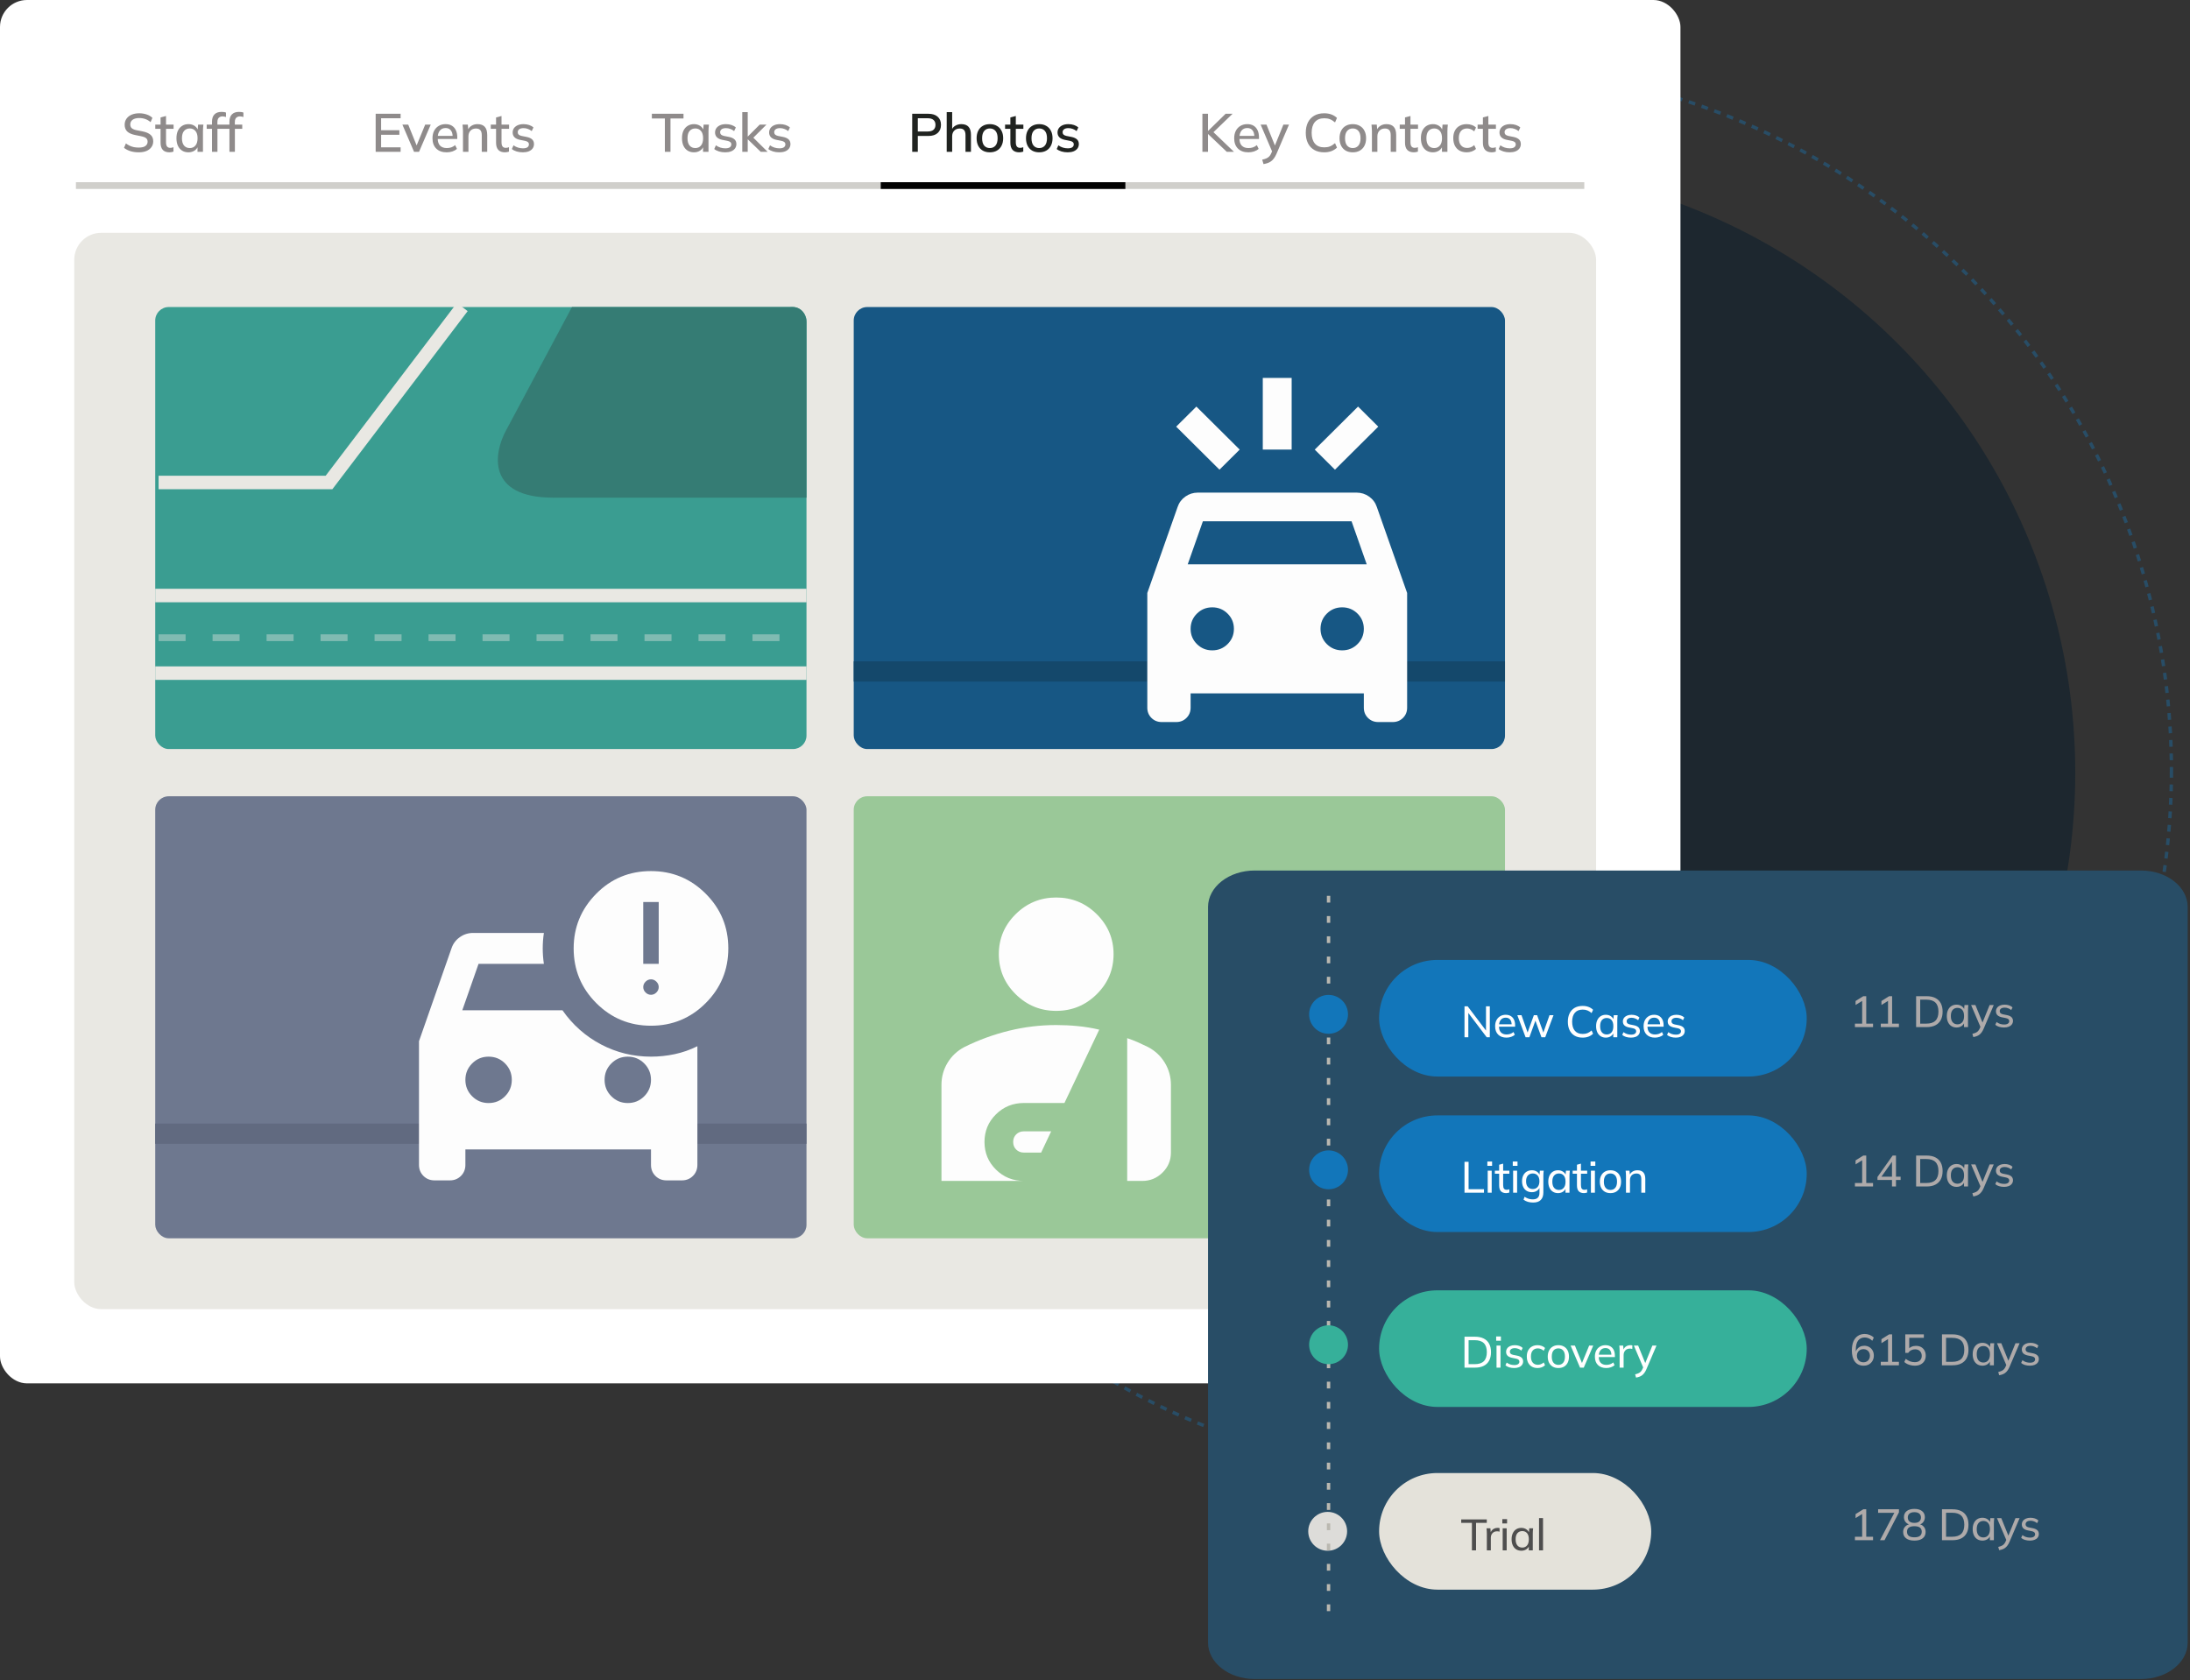
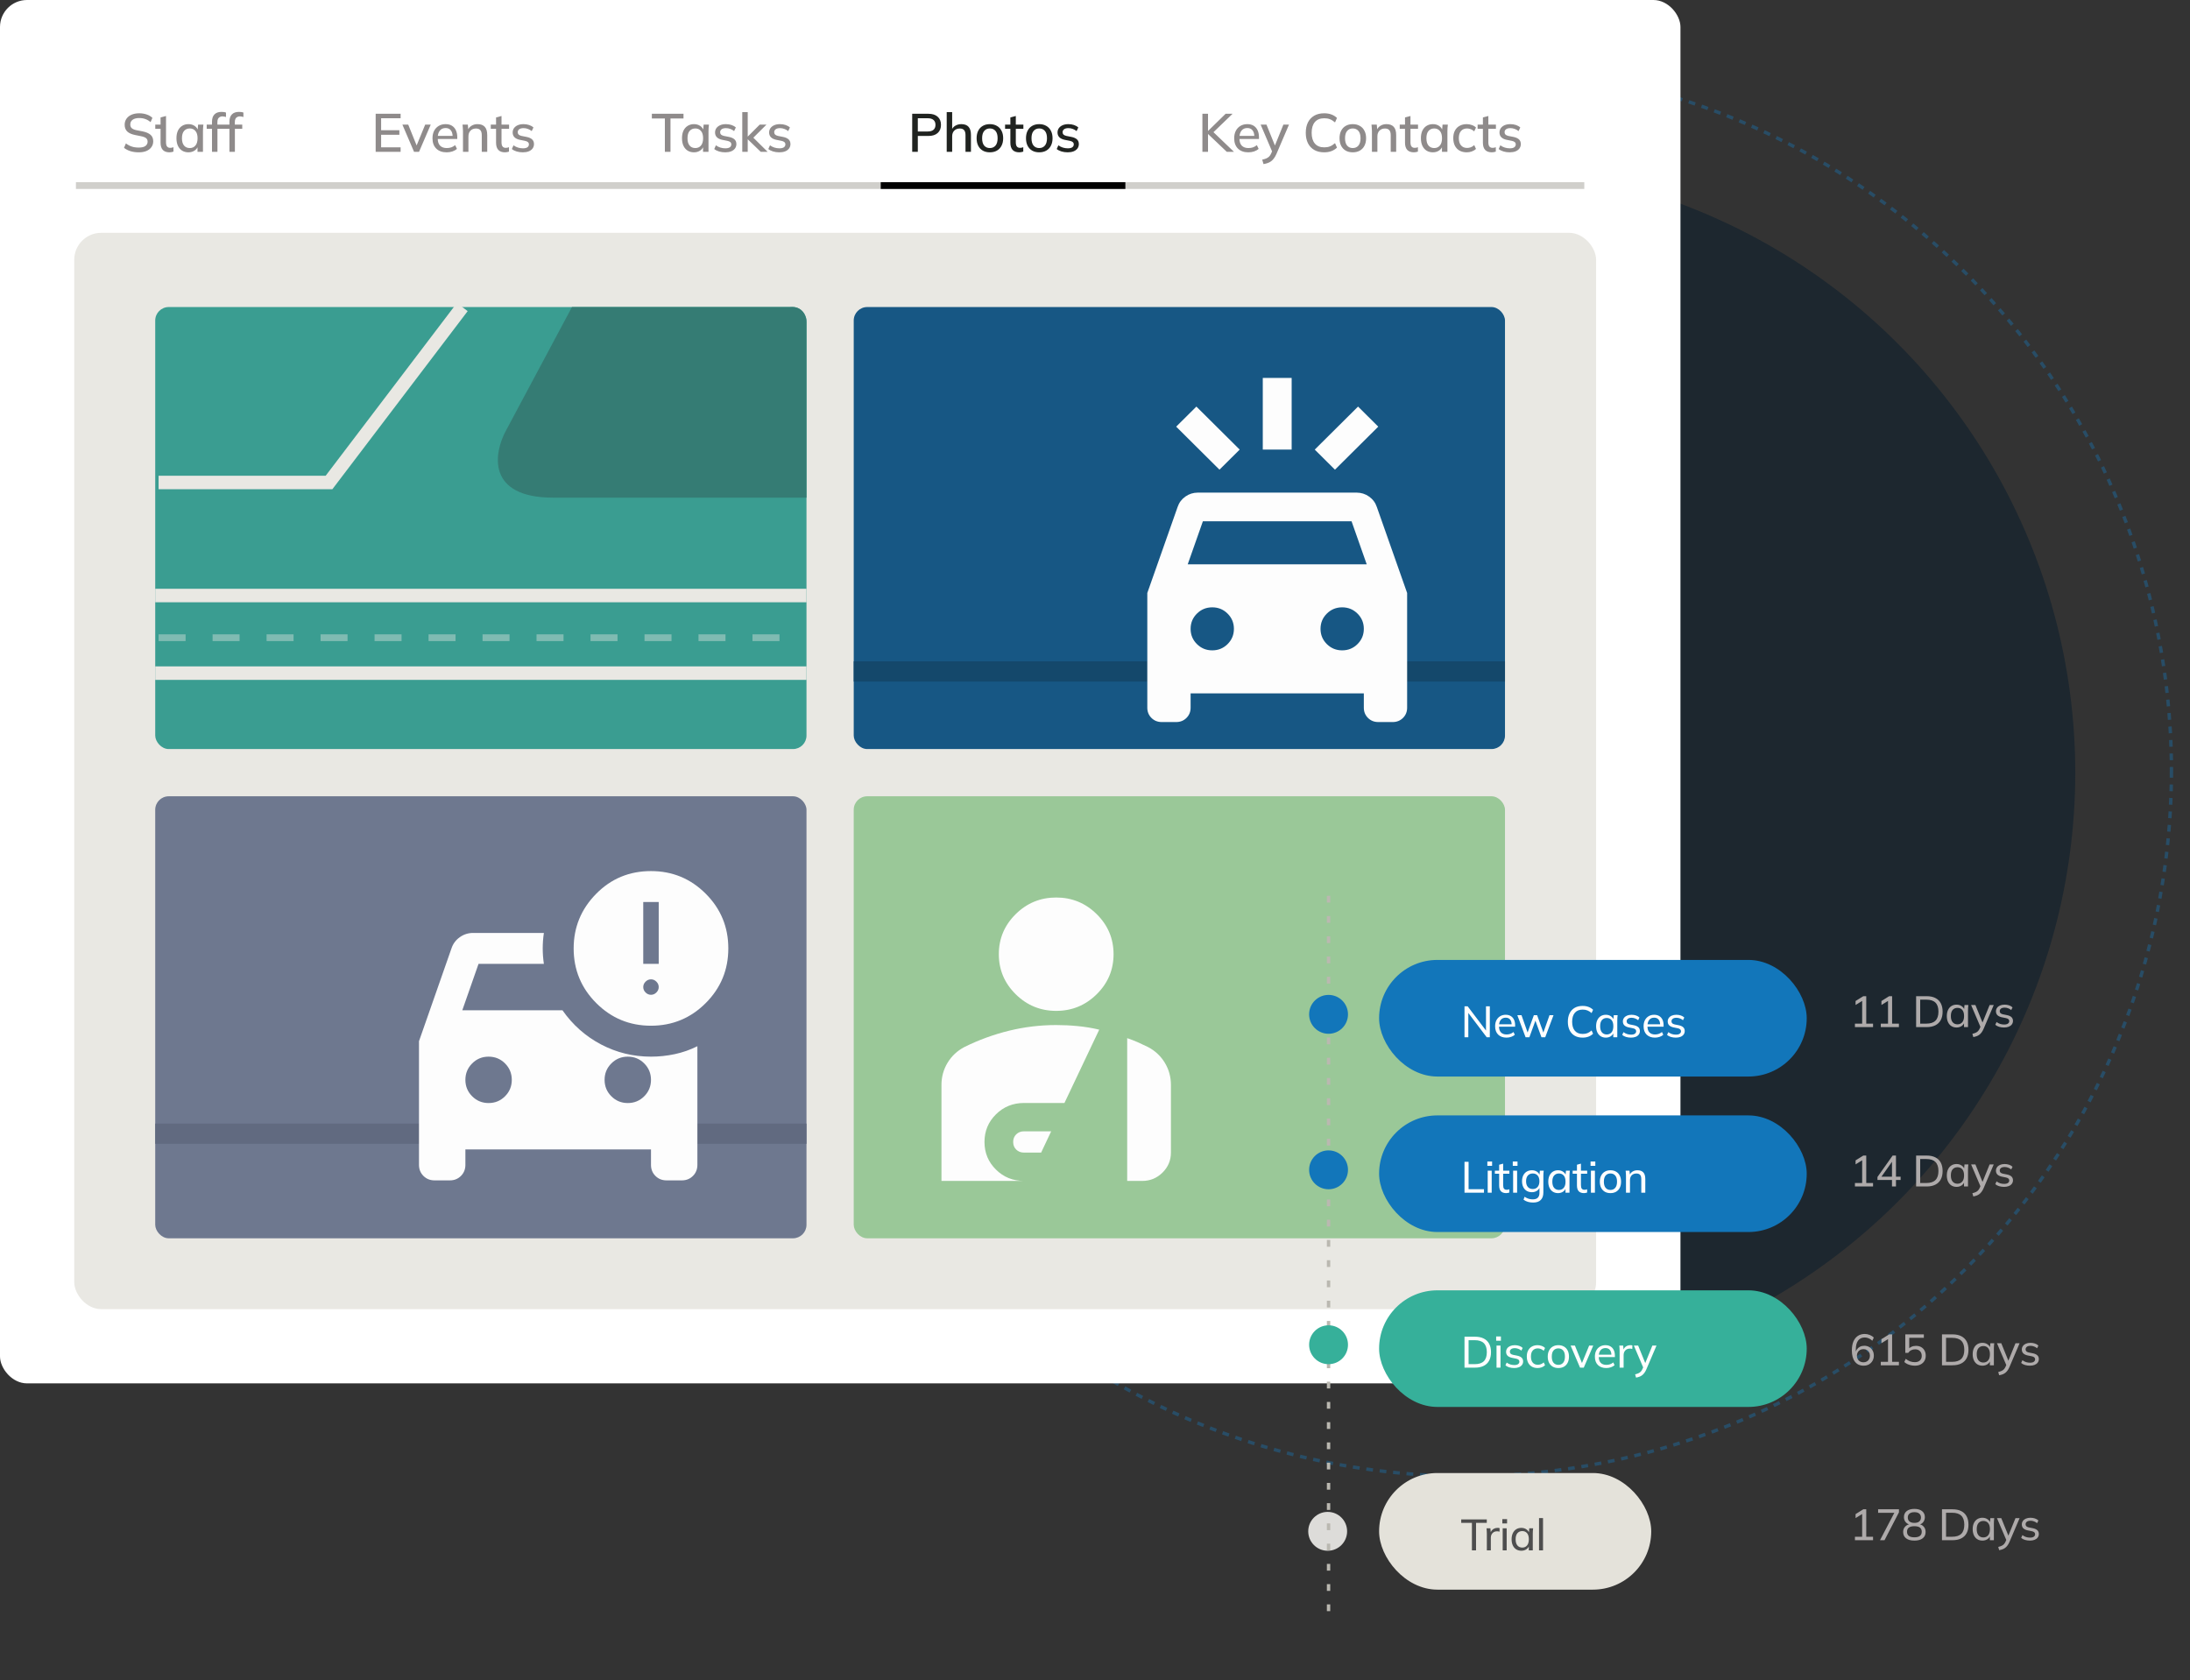
<svg xmlns="http://www.w3.org/2000/svg" width="649" height="498" viewBox="0 0 649 498" fill="none">
  <rect x="0" y="0" width="649" height="498" fill="#333333" stroke="none" />
  <circle cx="435" cy="229" r="180" fill="#1D272F" />
  <circle cx="434.5" cy="228.5" r="209" stroke="#284D66" stroke-dasharray="2 2" />
  <rect width="498" height="410" rx="8" fill="white" />
  <rect x="22" y="69" width="451" height="319" rx="8" fill="#E9E8E3" />
-   <path d="M41.136 45.144C40.229 45.144 39.408 45.032 38.672 44.808C37.936 44.573 37.296 44.243 36.752 43.816L37.312 42.504C37.675 42.781 38.048 43.011 38.432 43.192C38.827 43.373 39.243 43.512 39.68 43.608C40.128 43.693 40.613 43.736 41.136 43.736C42.032 43.736 42.688 43.576 43.104 43.256C43.531 42.936 43.744 42.515 43.744 41.992C43.744 41.544 43.595 41.197 43.296 40.952C43.008 40.707 42.496 40.509 41.76 40.36L40.016 40.008C38.981 39.795 38.208 39.448 37.696 38.968C37.195 38.477 36.944 37.811 36.944 36.968C36.944 36.285 37.125 35.688 37.488 35.176C37.851 34.664 38.352 34.269 38.992 33.992C39.643 33.715 40.4 33.576 41.264 33.576C42.064 33.576 42.8 33.693 43.472 33.928C44.144 34.152 44.709 34.488 45.168 34.936L44.624 36.2C44.144 35.784 43.632 35.48 43.088 35.288C42.544 35.085 41.925 34.984 41.232 34.984C40.411 34.984 39.765 35.155 39.296 35.496C38.837 35.837 38.608 36.301 38.608 36.888C38.608 37.357 38.752 37.725 39.04 37.992C39.339 38.259 39.829 38.461 40.512 38.6L42.256 38.936C43.333 39.16 44.128 39.507 44.64 39.976C45.152 40.435 45.408 41.069 45.408 41.88C45.408 42.531 45.232 43.101 44.88 43.592C44.539 44.083 44.048 44.467 43.408 44.744C42.768 45.011 42.011 45.144 41.136 45.144ZM50.238 45.144C49.364 45.144 48.702 44.909 48.254 44.44C47.806 43.96 47.582 43.245 47.582 42.296V38.184H46.014V36.936H47.582V34.808L49.198 34.376V36.936H51.438V38.184H49.198V42.152C49.198 42.749 49.305 43.176 49.518 43.432C49.731 43.688 50.041 43.816 50.446 43.816C50.649 43.816 50.825 43.8 50.974 43.768C51.134 43.725 51.278 43.677 51.406 43.624V44.936C51.246 45 51.059 45.048 50.846 45.08C50.633 45.123 50.43 45.144 50.238 45.144ZM55.843 45.144C55.128 45.144 54.504 44.979 53.971 44.648C53.437 44.317 53.021 43.837 52.723 43.208C52.435 42.579 52.291 41.832 52.291 40.968C52.291 40.093 52.435 39.347 52.723 38.728C53.021 38.109 53.437 37.635 53.971 37.304C54.504 36.963 55.128 36.792 55.843 36.792C56.547 36.792 57.16 36.968 57.683 37.32C58.205 37.672 58.552 38.152 58.723 38.76H58.547L58.707 36.936H60.275C60.243 37.267 60.211 37.597 60.179 37.928C60.157 38.248 60.147 38.563 60.147 38.872V45H58.531V43.208H58.707C58.536 43.805 58.184 44.28 57.651 44.632C57.128 44.973 56.525 45.144 55.843 45.144ZM56.243 43.88C56.936 43.88 57.491 43.635 57.907 43.144C58.333 42.653 58.547 41.928 58.547 40.968C58.547 40.008 58.333 39.288 57.907 38.808C57.491 38.317 56.936 38.072 56.243 38.072C55.539 38.072 54.973 38.317 54.547 38.808C54.131 39.288 53.923 40.008 53.923 40.968C53.923 41.928 54.131 42.653 54.547 43.144C54.963 43.635 55.528 43.88 56.243 43.88ZM62.825 45V38.184H61.257V36.936H63.273L62.825 37.352V36.072C62.825 35.123 63.065 34.403 63.545 33.912C64.025 33.411 64.729 33.16 65.657 33.16C65.881 33.16 66.115 33.176 66.361 33.208C66.606 33.24 66.809 33.293 66.969 33.368V34.68C66.841 34.627 66.681 34.584 66.489 34.552C66.307 34.509 66.121 34.488 65.929 34.488C65.619 34.488 65.353 34.552 65.129 34.68C64.905 34.797 64.729 34.979 64.601 35.224C64.483 35.469 64.425 35.784 64.425 36.168V37.256L64.185 36.936H66.617V38.184H64.441V45H62.825ZM67.993 45V38.184H66.425V36.936H68.441L67.993 37.352V36.072C67.993 35.123 68.233 34.403 68.713 33.912C69.193 33.411 69.897 33.16 70.825 33.16C71.049 33.16 71.283 33.176 71.529 33.208C71.774 33.24 71.977 33.293 72.137 33.368V34.68C72.009 34.627 71.849 34.584 71.657 34.552C71.475 34.509 71.289 34.488 71.097 34.488C70.787 34.488 70.521 34.552 70.297 34.68C70.073 34.797 69.897 34.979 69.769 35.224C69.651 35.469 69.593 35.784 69.593 36.168V37.256L69.353 36.936H71.785V38.184H69.609V45H67.993Z" fill="#8F8B8B" />
+   <path d="M41.136 45.144C40.229 45.144 39.408 45.032 38.672 44.808C37.936 44.573 37.296 44.243 36.752 43.816L37.312 42.504C37.675 42.781 38.048 43.011 38.432 43.192C38.827 43.373 39.243 43.512 39.68 43.608C40.128 43.693 40.613 43.736 41.136 43.736C42.032 43.736 42.688 43.576 43.104 43.256C43.531 42.936 43.744 42.515 43.744 41.992C43.744 41.544 43.595 41.197 43.296 40.952C43.008 40.707 42.496 40.509 41.76 40.36L40.016 40.008C38.981 39.795 38.208 39.448 37.696 38.968C37.195 38.477 36.944 37.811 36.944 36.968C36.944 36.285 37.125 35.688 37.488 35.176C37.851 34.664 38.352 34.269 38.992 33.992C39.643 33.715 40.4 33.576 41.264 33.576C42.064 33.576 42.8 33.693 43.472 33.928C44.144 34.152 44.709 34.488 45.168 34.936L44.624 36.2C44.144 35.784 43.632 35.48 43.088 35.288C42.544 35.085 41.925 34.984 41.232 34.984C40.411 34.984 39.765 35.155 39.296 35.496C38.837 35.837 38.608 36.301 38.608 36.888C38.608 37.357 38.752 37.725 39.04 37.992C39.339 38.259 39.829 38.461 40.512 38.6L42.256 38.936C43.333 39.16 44.128 39.507 44.64 39.976C45.152 40.435 45.408 41.069 45.408 41.88C45.408 42.531 45.232 43.101 44.88 43.592C44.539 44.083 44.048 44.467 43.408 44.744C42.768 45.011 42.011 45.144 41.136 45.144ZM50.238 45.144C49.364 45.144 48.702 44.909 48.254 44.44C47.806 43.96 47.582 43.245 47.582 42.296V38.184H46.014V36.936H47.582V34.808L49.198 34.376V36.936H51.438H49.198V42.152C49.198 42.749 49.305 43.176 49.518 43.432C49.731 43.688 50.041 43.816 50.446 43.816C50.649 43.816 50.825 43.8 50.974 43.768C51.134 43.725 51.278 43.677 51.406 43.624V44.936C51.246 45 51.059 45.048 50.846 45.08C50.633 45.123 50.43 45.144 50.238 45.144ZM55.843 45.144C55.128 45.144 54.504 44.979 53.971 44.648C53.437 44.317 53.021 43.837 52.723 43.208C52.435 42.579 52.291 41.832 52.291 40.968C52.291 40.093 52.435 39.347 52.723 38.728C53.021 38.109 53.437 37.635 53.971 37.304C54.504 36.963 55.128 36.792 55.843 36.792C56.547 36.792 57.16 36.968 57.683 37.32C58.205 37.672 58.552 38.152 58.723 38.76H58.547L58.707 36.936H60.275C60.243 37.267 60.211 37.597 60.179 37.928C60.157 38.248 60.147 38.563 60.147 38.872V45H58.531V43.208H58.707C58.536 43.805 58.184 44.28 57.651 44.632C57.128 44.973 56.525 45.144 55.843 45.144ZM56.243 43.88C56.936 43.88 57.491 43.635 57.907 43.144C58.333 42.653 58.547 41.928 58.547 40.968C58.547 40.008 58.333 39.288 57.907 38.808C57.491 38.317 56.936 38.072 56.243 38.072C55.539 38.072 54.973 38.317 54.547 38.808C54.131 39.288 53.923 40.008 53.923 40.968C53.923 41.928 54.131 42.653 54.547 43.144C54.963 43.635 55.528 43.88 56.243 43.88ZM62.825 45V38.184H61.257V36.936H63.273L62.825 37.352V36.072C62.825 35.123 63.065 34.403 63.545 33.912C64.025 33.411 64.729 33.16 65.657 33.16C65.881 33.16 66.115 33.176 66.361 33.208C66.606 33.24 66.809 33.293 66.969 33.368V34.68C66.841 34.627 66.681 34.584 66.489 34.552C66.307 34.509 66.121 34.488 65.929 34.488C65.619 34.488 65.353 34.552 65.129 34.68C64.905 34.797 64.729 34.979 64.601 35.224C64.483 35.469 64.425 35.784 64.425 36.168V37.256L64.185 36.936H66.617V38.184H64.441V45H62.825ZM67.993 45V38.184H66.425V36.936H68.441L67.993 37.352V36.072C67.993 35.123 68.233 34.403 68.713 33.912C69.193 33.411 69.897 33.16 70.825 33.16C71.049 33.16 71.283 33.176 71.529 33.208C71.774 33.24 71.977 33.293 72.137 33.368V34.68C72.009 34.627 71.849 34.584 71.657 34.552C71.475 34.509 71.289 34.488 71.097 34.488C70.787 34.488 70.521 34.552 70.297 34.68C70.073 34.797 69.897 34.979 69.769 35.224C69.651 35.469 69.593 35.784 69.593 36.168V37.256L69.353 36.936H71.785V38.184H69.609V45H67.993Z" fill="#8F8B8B" />
  <path d="M111.328 45V33.72H118.72V35.048H112.944V38.6H118.352V39.944H112.944V43.656H118.72V45H111.328ZM122.705 45L119.249 36.936H120.977L123.697 43.672H123.233L126.001 36.936H127.649L124.177 45H122.705ZM132.358 45.144C131.056 45.144 130.032 44.776 129.286 44.04C128.539 43.304 128.166 42.285 128.166 40.984C128.166 40.141 128.326 39.405 128.646 38.776C128.976 38.147 129.43 37.661 130.006 37.32C130.592 36.968 131.27 36.792 132.038 36.792C132.795 36.792 133.43 36.952 133.942 37.272C134.454 37.592 134.843 38.045 135.11 38.632C135.376 39.208 135.51 39.891 135.51 40.68V41.192H129.43V40.264H134.406L134.134 40.472C134.134 39.672 133.952 39.053 133.59 38.616C133.238 38.168 132.726 37.944 132.054 37.944C131.307 37.944 130.731 38.205 130.326 38.728C129.92 39.24 129.718 39.949 129.718 40.856V41.016C129.718 41.965 129.947 42.68 130.406 43.16C130.875 43.64 131.536 43.88 132.39 43.88C132.859 43.88 133.296 43.816 133.702 43.688C134.118 43.549 134.512 43.325 134.886 43.016L135.414 44.12C135.04 44.451 134.587 44.707 134.054 44.888C133.52 45.059 132.955 45.144 132.358 45.144ZM137.204 45V38.872C137.204 38.563 137.188 38.248 137.156 37.928C137.135 37.597 137.108 37.267 137.076 36.936H138.644L138.788 38.632H138.596C138.841 38.035 139.22 37.581 139.732 37.272C140.244 36.952 140.836 36.792 141.508 36.792C142.457 36.792 143.172 37.053 143.652 37.576C144.143 38.099 144.388 38.909 144.388 40.008V45H142.772V40.104C142.772 39.389 142.628 38.877 142.34 38.568C142.063 38.248 141.636 38.088 141.06 38.088C140.377 38.088 139.833 38.301 139.428 38.728C139.023 39.144 138.82 39.709 138.82 40.424V45H137.204ZM149.664 45.144C148.79 45.144 148.128 44.909 147.68 44.44C147.232 43.96 147.008 43.245 147.008 42.296V38.184H145.44V36.936H147.008V34.808L148.624 34.376V36.936H150.864V38.184H148.624V42.152C148.624 42.749 148.731 43.176 148.944 43.432C149.158 43.688 149.467 43.816 149.872 43.816C150.075 43.816 150.251 43.8 150.4 43.768C150.56 43.725 150.704 43.677 150.832 43.624V44.936C150.672 45 150.486 45.048 150.272 45.08C150.059 45.123 149.856 45.144 149.664 45.144ZM154.949 45.144C154.277 45.144 153.658 45.059 153.093 44.888C152.528 44.717 152.058 44.477 151.685 44.168L152.181 43.064C152.576 43.363 153.013 43.587 153.493 43.736C153.973 43.885 154.464 43.96 154.965 43.96C155.552 43.96 155.994 43.859 156.293 43.656C156.592 43.443 156.741 43.155 156.741 42.792C156.741 42.515 156.645 42.291 156.453 42.12C156.272 41.949 155.968 41.821 155.541 41.736L154.005 41.432C153.322 41.283 152.805 41.027 152.453 40.664C152.101 40.301 151.925 39.837 151.925 39.272C151.925 38.792 152.053 38.365 152.309 37.992C152.576 37.619 152.949 37.325 153.429 37.112C153.92 36.899 154.49 36.792 155.141 36.792C155.738 36.792 156.293 36.877 156.805 37.048C157.317 37.219 157.744 37.464 158.085 37.784L157.573 38.856C157.242 38.579 156.869 38.365 156.453 38.216C156.037 38.056 155.616 37.976 155.189 37.976C154.592 37.976 154.149 38.088 153.861 38.312C153.573 38.536 153.429 38.829 153.429 39.192C153.429 39.469 153.514 39.699 153.685 39.88C153.866 40.051 154.149 40.184 154.533 40.28L156.069 40.584C156.794 40.733 157.338 40.979 157.701 41.32C158.064 41.661 158.245 42.12 158.245 42.696C158.245 43.197 158.106 43.635 157.829 44.008C157.552 44.381 157.168 44.664 156.677 44.856C156.186 45.048 155.61 45.144 154.949 45.144Z" fill="#8F8B8B" />
  <path d="M197.032 45V35.112H193.176V33.72H202.552V35.112H198.696V45H197.032ZM205.659 45.144C204.944 45.144 204.32 44.979 203.787 44.648C203.254 44.317 202.838 43.837 202.539 43.208C202.251 42.579 202.107 41.832 202.107 40.968C202.107 40.093 202.251 39.347 202.539 38.728C202.838 38.109 203.254 37.635 203.787 37.304C204.32 36.963 204.944 36.792 205.659 36.792C206.363 36.792 206.976 36.968 207.499 37.32C208.022 37.672 208.368 38.152 208.539 38.76H208.363L208.523 36.936H210.091C210.059 37.267 210.027 37.597 209.995 37.928C209.974 38.248 209.963 38.563 209.963 38.872V45H208.347V43.208H208.523C208.352 43.805 208 44.28 207.467 44.632C206.944 44.973 206.342 45.144 205.659 45.144ZM206.059 43.88C206.752 43.88 207.307 43.635 207.723 43.144C208.15 42.653 208.363 41.928 208.363 40.968C208.363 40.008 208.15 39.288 207.723 38.808C207.307 38.317 206.752 38.072 206.059 38.072C205.355 38.072 204.79 38.317 204.363 38.808C203.947 39.288 203.739 40.008 203.739 40.968C203.739 41.928 203.947 42.653 204.363 43.144C204.779 43.635 205.344 43.88 206.059 43.88ZM214.929 45.144C214.257 45.144 213.638 45.059 213.073 44.888C212.508 44.717 212.038 44.477 211.665 44.168L212.161 43.064C212.556 43.363 212.993 43.587 213.473 43.736C213.953 43.885 214.444 43.96 214.945 43.96C215.532 43.96 215.974 43.859 216.273 43.656C216.572 43.443 216.721 43.155 216.721 42.792C216.721 42.515 216.625 42.291 216.433 42.12C216.252 41.949 215.948 41.821 215.521 41.736L213.985 41.432C213.302 41.283 212.785 41.027 212.433 40.664C212.081 40.301 211.905 39.837 211.905 39.272C211.905 38.792 212.033 38.365 212.289 37.992C212.556 37.619 212.929 37.325 213.409 37.112C213.9 36.899 214.47 36.792 215.121 36.792C215.718 36.792 216.273 36.877 216.785 37.048C217.297 37.219 217.724 37.464 218.065 37.784L217.553 38.856C217.222 38.579 216.849 38.365 216.433 38.216C216.017 38.056 215.596 37.976 215.169 37.976C214.572 37.976 214.129 38.088 213.841 38.312C213.553 38.536 213.409 38.829 213.409 39.192C213.409 39.469 213.494 39.699 213.665 39.88C213.846 40.051 214.129 40.184 214.513 40.28L216.049 40.584C216.774 40.733 217.318 40.979 217.681 41.32C218.044 41.661 218.225 42.12 218.225 42.696C218.225 43.197 218.086 43.635 217.809 44.008C217.532 44.381 217.148 44.664 216.657 44.856C216.166 45.048 215.59 45.144 214.929 45.144ZM219.97 45V33.224H221.586V40.456H221.618L225.138 36.936H227.138L222.882 41.176L222.898 40.456L227.49 45H225.442L221.618 41.304H221.586V45H219.97ZM230.953 45.144C230.281 45.144 229.662 45.059 229.097 44.888C228.531 44.717 228.062 44.477 227.689 44.168L228.185 43.064C228.579 43.363 229.017 43.587 229.497 43.736C229.977 43.885 230.467 43.96 230.969 43.96C231.555 43.96 231.998 43.859 232.297 43.656C232.595 43.443 232.745 43.155 232.745 42.792C232.745 42.515 232.649 42.291 232.457 42.12C232.275 41.949 231.971 41.821 231.545 41.736L230.009 41.432C229.326 41.283 228.809 41.027 228.457 40.664C228.105 40.301 227.929 39.837 227.929 39.272C227.929 38.792 228.057 38.365 228.313 37.992C228.579 37.619 228.953 37.325 229.433 37.112C229.923 36.899 230.494 36.792 231.145 36.792C231.742 36.792 232.297 36.877 232.809 37.048C233.321 37.219 233.747 37.464 234.089 37.784L233.577 38.856C233.246 38.579 232.873 38.365 232.457 38.216C232.041 38.056 231.619 37.976 231.193 37.976C230.595 37.976 230.153 38.088 229.865 38.312C229.577 38.536 229.433 38.829 229.433 39.192C229.433 39.469 229.518 39.699 229.689 39.88C229.87 40.051 230.153 40.184 230.537 40.28L232.073 40.584C232.798 40.733 233.342 40.979 233.705 41.32C234.067 41.661 234.249 42.12 234.249 42.696C234.249 43.197 234.11 43.635 233.833 44.008C233.555 44.381 233.171 44.664 232.681 44.856C232.19 45.048 231.614 45.144 230.953 45.144Z" fill="#8F8B8B" />
  <path d="M270.328 45V33.72H275.112C276.317 33.72 277.24 34.013 277.88 34.6C278.531 35.176 278.856 35.976 278.856 37C278.856 38.024 278.531 38.829 277.88 39.416C277.24 40.003 276.317 40.296 275.112 40.296H271.992V45H270.328ZM271.992 38.968H274.936C275.693 38.968 276.264 38.797 276.648 38.456C277.032 38.115 277.224 37.629 277.224 37C277.224 36.381 277.032 35.901 276.648 35.56C276.264 35.219 275.693 35.048 274.936 35.048H271.992V38.968ZM280.555 45V33.224H282.171V38.648H281.947C282.182 38.04 282.561 37.581 283.083 37.272C283.606 36.952 284.209 36.792 284.891 36.792C285.851 36.792 286.566 37.059 287.035 37.592C287.505 38.115 287.739 38.909 287.739 39.976V45H286.123V40.072C286.123 39.379 285.985 38.877 285.707 38.568C285.441 38.248 285.014 38.088 284.427 38.088C283.745 38.088 283.195 38.301 282.779 38.728C282.374 39.144 282.171 39.699 282.171 40.392V45H280.555ZM293.336 45.144C292.536 45.144 291.842 44.979 291.256 44.648C290.669 44.307 290.216 43.827 289.896 43.208C289.576 42.579 289.416 41.832 289.416 40.968C289.416 40.104 289.576 39.363 289.896 38.744C290.216 38.115 290.669 37.635 291.256 37.304C291.842 36.963 292.536 36.792 293.336 36.792C294.136 36.792 294.829 36.963 295.416 37.304C296.013 37.635 296.472 38.115 296.792 38.744C297.122 39.363 297.288 40.104 297.288 40.968C297.288 41.832 297.122 42.579 296.792 43.208C296.472 43.827 296.013 44.307 295.416 44.648C294.829 44.979 294.136 45.144 293.336 45.144ZM293.336 43.88C294.04 43.88 294.6 43.635 295.016 43.144C295.432 42.653 295.64 41.928 295.64 40.968C295.64 40.008 295.432 39.288 295.016 38.808C294.6 38.317 294.04 38.072 293.336 38.072C292.642 38.072 292.088 38.317 291.672 38.808C291.256 39.288 291.048 40.008 291.048 40.968C291.048 41.928 291.25 42.653 291.656 43.144C292.072 43.635 292.632 43.88 293.336 43.88ZM302.074 45.144C301.2 45.144 300.538 44.909 300.09 44.44C299.642 43.96 299.418 43.245 299.418 42.296V38.184H297.85V36.936H299.418V34.808L301.034 34.376V36.936H303.274V38.184H301.034V42.152C301.034 42.749 301.141 43.176 301.354 43.432C301.568 43.688 301.877 43.816 302.282 43.816C302.485 43.816 302.661 43.8 302.81 43.768C302.97 43.725 303.114 43.677 303.242 43.624V44.936C303.082 45 302.896 45.048 302.682 45.08C302.469 45.123 302.266 45.144 302.074 45.144ZM307.969 45.144C307.169 45.144 306.475 44.979 305.889 44.648C305.302 44.307 304.849 43.827 304.529 43.208C304.209 42.579 304.049 41.832 304.049 40.968C304.049 40.104 304.209 39.363 304.529 38.744C304.849 38.115 305.302 37.635 305.889 37.304C306.475 36.963 307.169 36.792 307.969 36.792C308.769 36.792 309.462 36.963 310.049 37.304C310.646 37.635 311.105 38.115 311.425 38.744C311.755 39.363 311.921 40.104 311.921 40.968C311.921 41.832 311.755 42.579 311.425 43.208C311.105 43.827 310.646 44.307 310.049 44.648C309.462 44.979 308.769 45.144 307.969 45.144ZM307.969 43.88C308.673 43.88 309.233 43.635 309.649 43.144C310.065 42.653 310.273 41.928 310.273 40.968C310.273 40.008 310.065 39.288 309.649 38.808C309.233 38.317 308.673 38.072 307.969 38.072C307.275 38.072 306.721 38.317 306.305 38.808C305.889 39.288 305.681 40.008 305.681 40.968C305.681 41.928 305.883 42.653 306.289 43.144C306.705 43.635 307.265 43.88 307.969 43.88ZM316.418 45.144C315.746 45.144 315.127 45.059 314.562 44.888C313.996 44.717 313.527 44.477 313.154 44.168L313.65 43.064C314.044 43.363 314.482 43.587 314.962 43.736C315.442 43.885 315.932 43.96 316.434 43.96C317.02 43.96 317.463 43.859 317.762 43.656C318.06 43.443 318.21 43.155 318.21 42.792C318.21 42.515 318.114 42.291 317.922 42.12C317.74 41.949 317.436 41.821 317.01 41.736L315.474 41.432C314.791 41.283 314.274 41.027 313.922 40.664C313.57 40.301 313.394 39.837 313.394 39.272C313.394 38.792 313.522 38.365 313.778 37.992C314.044 37.619 314.418 37.325 314.898 37.112C315.388 36.899 315.959 36.792 316.61 36.792C317.207 36.792 317.762 36.877 318.274 37.048C318.786 37.219 319.212 37.464 319.554 37.784L319.042 38.856C318.711 38.579 318.338 38.365 317.922 38.216C317.506 38.056 317.084 37.976 316.658 37.976C316.06 37.976 315.618 38.088 315.33 38.312C315.042 38.536 314.898 38.829 314.898 39.192C314.898 39.469 314.983 39.699 315.154 39.88C315.335 40.051 315.618 40.184 316.002 40.28L317.538 40.584C318.263 40.733 318.807 40.979 319.17 41.32C319.532 41.661 319.714 42.12 319.714 42.696C319.714 43.197 319.575 43.635 319.298 44.008C319.02 44.381 318.636 44.664 318.146 44.856C317.655 45.048 317.079 45.144 316.418 45.144Z" fill="#202320" />
  <path d="M356.328 45V33.72H357.992V38.792H358.024L363.208 33.72H365.272L359.192 39.576L359.208 38.792L365.688 45H363.56L358.024 39.736H357.992V45H356.328ZM369.94 45.144C368.638 45.144 367.614 44.776 366.868 44.04C366.121 43.304 365.748 42.285 365.748 40.984C365.748 40.141 365.908 39.405 366.228 38.776C366.558 38.147 367.012 37.661 367.588 37.32C368.174 36.968 368.852 36.792 369.62 36.792C370.377 36.792 371.012 36.952 371.524 37.272C372.036 37.592 372.425 38.045 372.692 38.632C372.958 39.208 373.092 39.891 373.092 40.68V41.192H367.012V40.264H371.988L371.716 40.472C371.716 39.672 371.534 39.053 371.172 38.616C370.82 38.168 370.308 37.944 369.636 37.944C368.889 37.944 368.313 38.205 367.908 38.728C367.502 39.24 367.3 39.949 367.3 40.856V41.016C367.3 41.965 367.529 42.68 367.988 43.16C368.457 43.64 369.118 43.88 369.972 43.88C370.441 43.88 370.878 43.816 371.284 43.688C371.7 43.549 372.094 43.325 372.468 43.016L372.996 44.12C372.622 44.451 372.169 44.707 371.636 44.888C371.102 45.059 370.537 45.144 369.94 45.144ZM374.437 48.632L374.053 47.32C374.554 47.213 374.97 47.085 375.301 46.936C375.642 46.787 375.925 46.589 376.149 46.344C376.373 46.109 376.565 45.805 376.725 45.432L377.125 44.488L377.093 45.144L373.589 36.936H375.317L378.037 43.656H377.605L380.325 36.936H381.989L378.293 45.576C378.058 46.109 377.807 46.557 377.541 46.92C377.274 47.283 376.986 47.576 376.677 47.8C376.367 48.024 376.026 48.2 375.653 48.328C375.279 48.456 374.874 48.557 374.437 48.632ZM392.416 45.144C391.264 45.144 390.283 44.909 389.472 44.44C388.662 43.971 388.038 43.304 387.6 42.44C387.174 41.565 386.96 40.536 386.96 39.352C386.96 38.168 387.174 37.144 387.6 36.28C388.038 35.416 388.662 34.749 389.472 34.28C390.283 33.811 391.264 33.576 392.416 33.576C393.216 33.576 393.931 33.693 394.56 33.928C395.19 34.163 395.739 34.504 396.208 34.952L395.632 36.28C395.12 35.843 394.619 35.528 394.128 35.336C393.648 35.144 393.088 35.048 392.448 35.048C391.232 35.048 390.304 35.421 389.664 36.168C389.024 36.915 388.704 37.976 388.704 39.352C388.704 40.728 389.024 41.795 389.664 42.552C390.304 43.299 391.232 43.672 392.448 43.672C393.088 43.672 393.648 43.576 394.128 43.384C394.619 43.192 395.12 42.872 395.632 42.424L396.208 43.752C395.739 44.2 395.19 44.547 394.56 44.792C393.931 45.027 393.216 45.144 392.416 45.144ZM400.887 45.144C400.087 45.144 399.394 44.979 398.807 44.648C398.22 44.307 397.767 43.827 397.447 43.208C397.127 42.579 396.967 41.832 396.967 40.968C396.967 40.104 397.127 39.363 397.447 38.744C397.767 38.115 398.22 37.635 398.807 37.304C399.394 36.963 400.087 36.792 400.887 36.792C401.687 36.792 402.38 36.963 402.967 37.304C403.564 37.635 404.023 38.115 404.343 38.744C404.674 39.363 404.839 40.104 404.839 40.968C404.839 41.832 404.674 42.579 404.343 43.208C404.023 43.827 403.564 44.307 402.967 44.648C402.38 44.979 401.687 45.144 400.887 45.144ZM400.887 43.88C401.591 43.88 402.151 43.635 402.567 43.144C402.983 42.653 403.191 41.928 403.191 40.968C403.191 40.008 402.983 39.288 402.567 38.808C402.151 38.317 401.591 38.072 400.887 38.072C400.194 38.072 399.639 38.317 399.223 38.808C398.807 39.288 398.599 40.008 398.599 40.968C398.599 41.928 398.802 42.653 399.207 43.144C399.623 43.635 400.183 43.88 400.887 43.88ZM406.568 45V38.872C406.568 38.563 406.552 38.248 406.52 37.928C406.498 37.597 406.472 37.267 406.44 36.936H408.008L408.152 38.632H407.96C408.205 38.035 408.584 37.581 409.096 37.272C409.608 36.952 410.2 36.792 410.872 36.792C411.821 36.792 412.536 37.053 413.016 37.576C413.506 38.099 413.752 38.909 413.752 40.008V45H412.136V40.104C412.136 39.389 411.992 38.877 411.704 38.568C411.426 38.248 411 38.088 410.424 38.088C409.741 38.088 409.197 38.301 408.792 38.728C408.386 39.144 408.184 39.709 408.184 40.424V45H406.568ZM419.028 45.144C418.153 45.144 417.492 44.909 417.044 44.44C416.596 43.96 416.372 43.245 416.372 42.296V38.184H414.804V36.936H416.372V34.808L417.988 34.376V36.936H420.228V38.184H417.988V42.152C417.988 42.749 418.095 43.176 418.308 43.432C418.521 43.688 418.831 43.816 419.236 43.816C419.439 43.816 419.615 43.8 419.764 43.768C419.924 43.725 420.068 43.677 420.196 43.624V44.936C420.036 45 419.849 45.048 419.636 45.08C419.423 45.123 419.22 45.144 419.028 45.144ZM424.633 45.144C423.918 45.144 423.294 44.979 422.761 44.648C422.227 44.317 421.811 43.837 421.513 43.208C421.225 42.579 421.081 41.832 421.081 40.968C421.081 40.093 421.225 39.347 421.513 38.728C421.811 38.109 422.227 37.635 422.761 37.304C423.294 36.963 423.918 36.792 424.633 36.792C425.337 36.792 425.95 36.968 426.473 37.32C426.995 37.672 427.342 38.152 427.513 38.76H427.337L427.497 36.936H429.065C429.033 37.267 429.001 37.597 428.969 37.928C428.947 38.248 428.937 38.563 428.937 38.872V45H427.321V43.208H427.497C427.326 43.805 426.974 44.28 426.441 44.632C425.918 44.973 425.315 45.144 424.633 45.144ZM425.033 43.88C425.726 43.88 426.281 43.635 426.697 43.144C427.123 42.653 427.337 41.928 427.337 40.968C427.337 40.008 427.123 39.288 426.697 38.808C426.281 38.317 425.726 38.072 425.033 38.072C424.329 38.072 423.763 38.317 423.337 38.808C422.921 39.288 422.713 40.008 422.713 40.968C422.713 41.928 422.921 42.653 423.337 43.144C423.753 43.635 424.318 43.88 425.033 43.88ZM434.671 45.144C433.86 45.144 433.151 44.979 432.543 44.648C431.945 44.307 431.481 43.821 431.151 43.192C430.831 42.552 430.671 41.795 430.671 40.92C430.671 40.056 430.836 39.315 431.167 38.696C431.497 38.077 431.961 37.608 432.559 37.288C433.156 36.957 433.86 36.792 434.671 36.792C435.193 36.792 435.7 36.883 436.191 37.064C436.681 37.235 437.087 37.48 437.407 37.8L436.879 38.936C436.58 38.648 436.244 38.435 435.871 38.296C435.497 38.147 435.135 38.072 434.783 38.072C434.015 38.072 433.412 38.317 432.975 38.808C432.537 39.299 432.319 40.008 432.319 40.936C432.319 41.875 432.537 42.595 432.975 43.096C433.412 43.597 434.015 43.848 434.783 43.848C435.124 43.848 435.481 43.784 435.855 43.656C436.228 43.517 436.569 43.299 436.879 43L437.407 44.136C437.076 44.456 436.66 44.707 436.159 44.888C435.668 45.059 435.172 45.144 434.671 45.144ZM442.111 45.144C441.236 45.144 440.575 44.909 440.127 44.44C439.679 43.96 439.455 43.245 439.455 42.296V38.184H437.887V36.936H439.455V34.808L441.071 34.376V36.936H443.311V38.184H441.071V42.152C441.071 42.749 441.177 43.176 441.391 43.432C441.604 43.688 441.913 43.816 442.319 43.816C442.521 43.816 442.697 43.8 442.847 43.768C443.007 43.725 443.151 43.677 443.279 43.624V44.936C443.119 45 442.932 45.048 442.719 45.08C442.505 45.123 442.303 45.144 442.111 45.144ZM447.395 45.144C446.723 45.144 446.104 45.059 445.539 44.888C444.974 44.717 444.504 44.477 444.131 44.168L444.627 43.064C445.022 43.363 445.459 43.587 445.939 43.736C446.419 43.885 446.91 43.96 447.411 43.96C447.998 43.96 448.44 43.859 448.739 43.656C449.038 43.443 449.187 43.155 449.187 42.792C449.187 42.515 449.091 42.291 448.899 42.12C448.718 41.949 448.414 41.821 447.987 41.736L446.451 41.432C445.768 41.283 445.251 41.027 444.899 40.664C444.547 40.301 444.371 39.837 444.371 39.272C444.371 38.792 444.499 38.365 444.755 37.992C445.022 37.619 445.395 37.325 445.875 37.112C446.366 36.899 446.936 36.792 447.587 36.792C448.184 36.792 448.739 36.877 449.251 37.048C449.763 37.219 450.19 37.464 450.531 37.784L450.019 38.856C449.688 38.579 449.315 38.365 448.899 38.216C448.483 38.056 448.062 37.976 447.635 37.976C447.038 37.976 446.595 38.088 446.307 38.312C446.019 38.536 445.875 38.829 445.875 39.192C445.875 39.469 445.96 39.699 446.131 39.88C446.312 40.051 446.595 40.184 446.979 40.28L448.515 40.584C449.24 40.733 449.784 40.979 450.147 41.32C450.51 41.661 450.691 42.12 450.691 42.696C450.691 43.197 450.552 43.635 450.275 44.008C449.998 44.381 449.614 44.664 449.123 44.856C448.632 45.048 448.056 45.144 447.395 45.144Z" fill="#8F8B8B" />
  <rect x="46" y="91" width="193" height="131" rx="4" fill="#3A9D91" />
  <rect x="46" y="236" width="193" height="131" rx="4" fill="#6E788F" />
  <rect x="253" y="91" width="193" height="131" rx="4" fill="#175784" />
  <rect x="253" y="236" width="193" height="131" rx="4" fill="#9AC898" />
  <path d="M22.5 55H469.5" stroke="#D0CFCB" stroke-width="2" />
  <path d="M261 55H333.5" stroke="#010101" stroke-width="2" />
-   <path d="M358 268.81C358 262.84 364.19 258 371.825 258H634.493C642.128 258 648.317 262.84 648.317 268.81V486.817C648.317 492.787 642.128 497.627 634.493 497.627H371.825C364.19 497.627 358 492.787 358 486.817V268.81Z" fill="#284D66" />
  <path d="M387.691 453.849C387.691 450.668 390.27 448.089 393.452 448.089C396.633 448.089 399.212 450.668 399.212 453.849C399.212 457.03 396.633 459.609 393.452 459.609C390.27 459.609 387.691 457.03 387.691 453.849Z" fill="#DDDCD9" />
  <path d="M393.715 265.501V478.043" stroke="#BAB8B0" stroke-dasharray="2 4" />
  <path d="M387.953 300.626C387.953 297.445 390.532 294.866 393.713 294.866C396.895 294.866 399.474 297.445 399.474 300.626C399.474 303.808 396.895 306.387 393.713 306.387C390.532 306.387 387.953 303.808 387.953 300.626Z" fill="#1276BA" />
  <rect x="408.691" y="284.498" width="126.726" height="34.562" rx="17.281" fill="#1276BA" />
  <path d="M434.001 307.412V298.247H434.937L440.683 305.839H440.371V298.247H441.502V307.412H440.579L434.833 299.82H435.132V307.412H434.001ZM446.442 307.529C445.402 307.529 444.579 307.23 443.972 306.632C443.374 306.034 443.075 305.211 443.075 304.162C443.075 303.469 443.205 302.871 443.465 302.368C443.734 301.857 444.102 301.462 444.57 301.185C445.038 300.899 445.584 300.756 446.208 300.756C446.806 300.756 447.313 300.886 447.729 301.146C448.145 301.397 448.462 301.757 448.678 302.225C448.895 302.693 449.003 303.248 449.003 303.889V304.279H443.998V303.577H448.197L447.976 303.746C447.976 303.07 447.825 302.546 447.521 302.173C447.227 301.8 446.789 301.614 446.208 301.614C445.576 301.614 445.086 301.835 444.739 302.277C444.393 302.71 444.219 303.304 444.219 304.058V304.175C444.219 304.972 444.414 305.575 444.804 305.982C445.203 306.389 445.753 306.593 446.455 306.593C446.845 306.593 447.209 306.537 447.547 306.424C447.885 306.311 448.21 306.125 448.522 305.865L448.912 306.684C448.618 306.953 448.249 307.161 447.807 307.308C447.374 307.455 446.919 307.529 446.442 307.529ZM452.099 307.412L449.655 300.873H450.89L452.866 306.476H452.528L454.556 300.873H455.518L457.533 306.476H457.208L459.197 300.873H460.38L457.923 307.412H456.805L454.725 301.718H455.297L453.23 307.412H452.099ZM469.008 307.529C468.09 307.529 467.301 307.338 466.642 306.957C465.992 306.576 465.494 306.034 465.147 305.332C464.801 304.621 464.627 303.785 464.627 302.823C464.627 301.861 464.801 301.029 465.147 300.327C465.494 299.625 465.992 299.083 466.642 298.702C467.301 298.321 468.09 298.13 469.008 298.13C469.667 298.13 470.252 298.23 470.763 298.429C471.275 298.62 471.721 298.901 472.102 299.274L471.66 300.249C471.244 299.885 470.833 299.625 470.425 299.469C470.027 299.304 469.563 299.222 469.034 299.222C468.02 299.222 467.245 299.534 466.707 300.158C466.17 300.782 465.901 301.67 465.901 302.823C465.901 303.976 466.17 304.868 466.707 305.501C467.245 306.125 468.02 306.437 469.034 306.437C469.563 306.437 470.027 306.359 470.425 306.203C470.833 306.038 471.244 305.774 471.66 305.41L472.102 306.372C471.721 306.745 471.27 307.031 470.75 307.23C470.239 307.429 469.658 307.529 469.008 307.529ZM475.885 307.529C475.313 307.529 474.81 307.395 474.377 307.126C473.943 306.857 473.605 306.467 473.363 305.956C473.12 305.445 472.999 304.838 472.999 304.136C472.999 303.434 473.12 302.832 473.363 302.329C473.605 301.818 473.943 301.428 474.377 301.159C474.81 300.89 475.313 300.756 475.885 300.756C476.465 300.756 476.968 300.903 477.393 301.198C477.826 301.484 478.112 301.878 478.251 302.381H478.095L478.238 300.873H479.382C479.356 301.133 479.33 301.393 479.304 301.653C479.286 301.913 479.278 302.169 479.278 302.42V307.412H478.095V305.917H478.238C478.099 306.411 477.813 306.805 477.38 307.1C476.955 307.386 476.457 307.529 475.885 307.529ZM476.158 306.593C476.747 306.593 477.219 306.385 477.575 305.969C477.93 305.553 478.108 304.942 478.108 304.136C478.108 303.33 477.93 302.723 477.575 302.316C477.219 301.909 476.747 301.705 476.158 301.705C475.568 301.705 475.092 301.909 474.728 302.316C474.372 302.723 474.195 303.33 474.195 304.136C474.195 304.942 474.372 305.553 474.728 305.969C475.083 306.385 475.56 306.593 476.158 306.593ZM483.34 307.529C482.811 307.529 482.317 307.46 481.858 307.321C481.407 307.182 481.035 306.983 480.74 306.723L481.117 305.904C481.438 306.147 481.789 306.333 482.17 306.463C482.56 306.584 482.959 306.645 483.366 306.645C483.86 306.645 484.233 306.554 484.484 306.372C484.744 306.19 484.874 305.947 484.874 305.644C484.874 305.401 484.792 305.206 484.627 305.059C484.462 304.912 484.202 304.803 483.847 304.734L482.612 304.487C482.057 304.357 481.637 304.149 481.351 303.863C481.074 303.568 480.935 303.191 480.935 302.732C480.935 302.351 481.039 302.013 481.247 301.718C481.455 301.415 481.75 301.181 482.131 301.016C482.521 300.843 482.976 300.756 483.496 300.756C483.973 300.756 484.415 300.825 484.822 300.964C485.238 301.103 485.58 301.306 485.849 301.575L485.459 302.368C485.19 302.134 484.887 301.956 484.549 301.835C484.22 301.705 483.882 301.64 483.535 301.64C483.032 301.64 482.66 301.74 482.417 301.939C482.174 302.13 482.053 302.381 482.053 302.693C482.053 302.927 482.127 303.122 482.274 303.278C482.421 303.425 482.66 303.538 482.989 303.616L484.224 303.863C484.805 303.984 485.242 304.184 485.537 304.461C485.832 304.738 485.979 305.107 485.979 305.566C485.979 305.973 485.866 306.324 485.641 306.619C485.424 306.914 485.117 307.139 484.718 307.295C484.328 307.451 483.869 307.529 483.34 307.529ZM490.439 307.529C489.399 307.529 488.575 307.23 487.969 306.632C487.371 306.034 487.072 305.211 487.072 304.162C487.072 303.469 487.202 302.871 487.462 302.368C487.73 301.857 488.099 301.462 488.567 301.185C489.035 300.899 489.581 300.756 490.205 300.756C490.803 300.756 491.31 300.886 491.726 301.146C492.142 301.397 492.458 301.757 492.675 302.225C492.891 302.693 493 303.248 493 303.889V304.279H487.995V303.577H492.194L491.973 303.746C491.973 303.07 491.821 302.546 491.518 302.173C491.223 301.8 490.785 301.614 490.205 301.614C489.572 301.614 489.082 301.835 488.736 302.277C488.389 302.71 488.216 303.304 488.216 304.058V304.175C488.216 304.972 488.411 305.575 488.801 305.982C489.199 306.389 489.75 306.593 490.452 306.593C490.842 306.593 491.206 306.537 491.544 306.424C491.882 306.311 492.207 306.125 492.519 305.865L492.909 306.684C492.614 306.953 492.246 307.161 491.804 307.308C491.37 307.455 490.915 307.529 490.439 307.529ZM496.626 307.529C496.097 307.529 495.603 307.46 495.144 307.321C494.693 307.182 494.32 306.983 494.026 306.723L494.403 305.904C494.723 306.147 495.074 306.333 495.456 306.463C495.846 306.584 496.244 306.645 496.652 306.645C497.146 306.645 497.518 306.554 497.77 306.372C498.03 306.19 498.16 305.947 498.16 305.644C498.16 305.401 498.077 305.206 497.913 305.059C497.748 304.912 497.488 304.803 497.133 304.734L495.898 304.487C495.343 304.357 494.923 304.149 494.637 303.863C494.359 303.568 494.221 303.191 494.221 302.732C494.221 302.351 494.325 302.013 494.533 301.718C494.741 301.415 495.035 301.181 495.417 301.016C495.807 300.843 496.262 300.756 496.782 300.756C497.258 300.756 497.7 300.825 498.108 300.964C498.524 301.103 498.866 301.306 499.135 301.575L498.745 302.368C498.476 302.134 498.173 301.956 497.835 301.835C497.505 301.705 497.167 301.64 496.821 301.64C496.318 301.64 495.945 301.74 495.703 301.939C495.46 302.13 495.339 302.381 495.339 302.693C495.339 302.927 495.412 303.122 495.56 303.278C495.707 303.425 495.945 303.538 496.275 303.616L497.51 303.863C498.09 303.984 498.528 304.184 498.823 304.461C499.117 304.738 499.265 305.107 499.265 305.566C499.265 305.973 499.152 306.324 498.927 306.619C498.71 306.914 498.402 307.139 498.004 307.295C497.614 307.451 497.154 307.529 496.626 307.529Z" fill="white" />
  <path d="M549.702 304.41V303.383H551.847V296.272H552.458L549.897 297.858V296.675L552.185 295.245H553.056V303.383H555.071V304.41H549.702ZM557.367 304.41V303.383H559.512V296.272H560.123L557.562 297.858V296.675L559.85 295.245H560.721V303.383H562.736V304.41H557.367ZM567.835 304.41V295.245H570.942C571.965 295.245 572.827 295.423 573.529 295.778C574.24 296.133 574.777 296.653 575.141 297.338C575.505 298.014 575.687 298.842 575.687 299.821C575.687 300.8 575.505 301.632 575.141 302.317C574.777 303.002 574.24 303.522 573.529 303.877C572.827 304.232 571.965 304.41 570.942 304.41H567.835ZM569.044 303.383H570.851C572.073 303.383 572.979 303.088 573.568 302.499C574.158 301.91 574.452 301.017 574.452 299.821C574.452 298.625 574.158 297.737 573.568 297.156C572.979 296.567 572.073 296.272 570.851 296.272H569.044V303.383ZM579.821 304.527C579.249 304.527 578.747 304.393 578.313 304.124C577.88 303.855 577.542 303.465 577.299 302.954C577.057 302.443 576.935 301.836 576.935 301.134C576.935 300.432 577.057 299.83 577.299 299.327C577.542 298.816 577.88 298.426 578.313 298.157C578.747 297.888 579.249 297.754 579.821 297.754C580.402 297.754 580.905 297.901 581.329 298.196C581.763 298.482 582.049 298.876 582.187 299.379H582.031L582.174 297.871H583.318C583.292 298.131 583.266 298.391 583.24 298.651C583.223 298.911 583.214 299.167 583.214 299.418V304.41H582.031V302.915H582.174C582.036 303.409 581.75 303.803 581.316 304.098C580.892 304.384 580.393 304.527 579.821 304.527ZM580.094 303.591C580.684 303.591 581.156 303.383 581.511 302.967C581.867 302.551 582.044 301.94 582.044 301.134C582.044 300.328 581.867 299.721 581.511 299.314C581.156 298.907 580.684 298.703 580.094 298.703C579.505 298.703 579.028 298.907 578.664 299.314C578.309 299.721 578.131 300.328 578.131 301.134C578.131 301.94 578.309 302.551 578.664 302.967C579.02 303.383 579.496 303.591 580.094 303.591ZM584.782 307.361L584.509 306.399C584.916 306.304 585.254 306.191 585.523 306.061C585.792 305.94 586.017 305.779 586.199 305.58C586.381 305.381 586.541 305.129 586.68 304.826L587.005 304.046L586.979 304.54L584.132 297.871H585.406L587.681 303.474H587.343L589.618 297.871H590.84L587.837 304.917C587.655 305.342 587.456 305.697 587.239 305.983C587.031 306.269 586.801 306.503 586.55 306.685C586.307 306.867 586.039 307.01 585.744 307.114C585.449 307.218 585.129 307.3 584.782 307.361ZM593.9 304.527C593.372 304.527 592.878 304.458 592.418 304.319C591.968 304.18 591.595 303.981 591.3 303.721L591.677 302.902C591.998 303.145 592.349 303.331 592.73 303.461C593.12 303.582 593.519 303.643 593.926 303.643C594.42 303.643 594.793 303.552 595.044 303.37C595.304 303.188 595.434 302.945 595.434 302.642C595.434 302.399 595.352 302.204 595.187 302.057C595.023 301.91 594.763 301.801 594.407 301.732L593.172 301.485C592.618 301.355 592.197 301.147 591.911 300.861C591.634 300.566 591.495 300.189 591.495 299.73C591.495 299.349 591.599 299.011 591.807 298.716C592.015 298.413 592.31 298.179 592.691 298.014C593.081 297.841 593.536 297.754 594.056 297.754C594.533 297.754 594.975 297.823 595.382 297.962C595.798 298.101 596.141 298.304 596.409 298.573L596.019 299.366C595.751 299.132 595.447 298.954 595.109 298.833C594.78 298.703 594.442 298.638 594.095 298.638C593.593 298.638 593.22 298.738 592.977 298.937C592.735 299.128 592.613 299.379 592.613 299.691C592.613 299.925 592.687 300.12 592.834 300.276C592.982 300.423 593.22 300.536 593.549 300.614L594.784 300.861C595.365 300.982 595.803 301.182 596.097 301.459C596.392 301.736 596.539 302.105 596.539 302.564C596.539 302.971 596.427 303.322 596.201 303.617C595.985 303.912 595.677 304.137 595.278 304.293C594.888 304.449 594.429 304.527 593.9 304.527Z" fill="#AEAAAA" />
  <path d="M549.702 351.645V350.618H551.847V343.507H552.458L549.897 345.093V343.91L552.185 342.48H553.056V350.618H555.071V351.645H549.702ZM560.682 351.645V349.708H556.379V348.837L560.877 342.48H561.865V348.746H563.243V349.708H561.865V351.645H560.682ZM560.682 348.746V343.91H560.981L557.354 349.032V348.746H560.682ZM567.835 351.645V342.48H570.942C571.965 342.48 572.827 342.657 573.529 343.013C574.24 343.368 574.777 343.888 575.141 344.573C575.505 345.249 575.687 346.076 575.687 347.056C575.687 348.035 575.505 348.867 575.141 349.552C574.777 350.236 574.24 350.756 573.529 351.112C572.827 351.467 571.965 351.645 570.942 351.645H567.835ZM569.044 350.618H570.851C572.073 350.618 572.979 350.323 573.568 349.734C574.158 349.144 574.452 348.252 574.452 347.056C574.452 345.86 574.158 344.971 573.568 344.391C572.979 343.801 572.073 343.507 570.851 343.507H569.044V350.618ZM579.821 351.762C579.249 351.762 578.747 351.627 578.313 351.359C577.88 351.09 577.542 350.7 577.299 350.189C577.057 349.677 576.935 349.071 576.935 348.369C576.935 347.667 577.057 347.064 577.299 346.562C577.542 346.05 577.88 345.66 578.313 345.392C578.747 345.123 579.249 344.989 579.821 344.989C580.402 344.989 580.905 345.136 581.329 345.431C581.763 345.717 582.049 346.111 582.187 346.614H582.031L582.174 345.106H583.318C583.292 345.366 583.266 345.626 583.24 345.886C583.223 346.146 583.214 346.401 583.214 346.653V351.645H582.031V350.15H582.174C582.036 350.644 581.75 351.038 581.316 351.333C580.892 351.619 580.393 351.762 579.821 351.762ZM580.094 350.826C580.684 350.826 581.156 350.618 581.511 350.202C581.867 349.786 582.044 349.175 582.044 348.369C582.044 347.563 581.867 346.956 581.511 346.549C581.156 346.141 580.684 345.938 580.094 345.938C579.505 345.938 579.028 346.141 578.664 346.549C578.309 346.956 578.131 347.563 578.131 348.369C578.131 349.175 578.309 349.786 578.664 350.202C579.02 350.618 579.496 350.826 580.094 350.826ZM584.782 354.596L584.509 353.634C584.916 353.538 585.254 353.426 585.523 353.296C585.792 353.174 586.017 353.014 586.199 352.815C586.381 352.615 586.541 352.364 586.68 352.061L587.005 351.281L586.979 351.775L584.132 345.106H585.406L587.681 350.709H587.343L589.618 345.106H590.84L587.837 352.152C587.655 352.576 587.456 352.932 587.239 353.218C587.031 353.504 586.801 353.738 586.55 353.92C586.307 354.102 586.039 354.245 585.744 354.349C585.449 354.453 585.129 354.535 584.782 354.596ZM593.9 351.762C593.372 351.762 592.878 351.692 592.418 351.554C591.968 351.415 591.595 351.216 591.3 350.956L591.677 350.137C591.998 350.379 592.349 350.566 592.73 350.696C593.12 350.817 593.519 350.878 593.926 350.878C594.42 350.878 594.793 350.787 595.044 350.605C595.304 350.423 595.434 350.18 595.434 349.877C595.434 349.634 595.352 349.439 595.187 349.292C595.023 349.144 594.763 349.036 594.407 348.967L593.172 348.72C592.618 348.59 592.197 348.382 591.911 348.096C591.634 347.801 591.495 347.424 591.495 346.965C591.495 346.583 591.599 346.245 591.807 345.951C592.015 345.647 592.31 345.413 592.691 345.249C593.081 345.075 593.536 344.989 594.056 344.989C594.533 344.989 594.975 345.058 595.382 345.197C595.798 345.335 596.141 345.539 596.409 345.808L596.019 346.601C595.751 346.367 595.447 346.189 595.109 346.068C594.78 345.938 594.442 345.873 594.095 345.873C593.593 345.873 593.22 345.972 592.977 346.172C592.735 346.362 592.613 346.614 592.613 346.926C592.613 347.16 592.687 347.355 592.834 347.511C592.982 347.658 593.22 347.771 593.549 347.849L594.784 348.096C595.365 348.217 595.803 348.416 596.097 348.694C596.392 348.971 596.539 349.339 596.539 349.799C596.539 350.206 596.427 350.557 596.201 350.852C595.985 351.146 595.677 351.372 595.278 351.528C594.888 351.684 594.429 351.762 593.9 351.762Z" fill="#AEAAAA" />
  <path d="M552.289 404.756C551.171 404.756 550.309 404.361 549.702 403.573C549.095 402.784 548.792 401.683 548.792 400.271C548.792 399.213 548.944 398.321 549.247 397.593C549.559 396.865 550.001 396.31 550.573 395.929C551.145 395.547 551.83 395.357 552.627 395.357C553.112 395.357 553.598 395.452 554.083 395.643C554.568 395.833 554.971 396.098 555.292 396.436L554.85 397.372C554.529 397.042 554.174 396.8 553.784 396.644C553.403 396.479 553.013 396.397 552.614 396.397C551.756 396.397 551.097 396.704 550.638 397.32C550.187 397.926 549.962 398.832 549.962 400.037V401.194H549.832C549.893 400.708 550.04 400.292 550.274 399.946C550.517 399.599 550.824 399.33 551.197 399.14C551.578 398.949 552.007 398.854 552.484 398.854C553.03 398.854 553.515 398.979 553.94 399.231C554.365 399.482 554.698 399.824 554.941 400.258C555.184 400.691 555.305 401.194 555.305 401.766C555.305 402.338 555.175 402.853 554.915 403.313C554.655 403.763 554.3 404.119 553.849 404.379C553.398 404.63 552.878 404.756 552.289 404.756ZM552.224 403.755C552.605 403.755 552.939 403.672 553.225 403.508C553.52 403.343 553.745 403.113 553.901 402.819C554.066 402.524 554.148 402.186 554.148 401.805C554.148 401.423 554.066 401.085 553.901 400.791C553.745 400.496 553.52 400.266 553.225 400.102C552.939 399.937 552.605 399.855 552.224 399.855C551.843 399.855 551.505 399.937 551.21 400.102C550.924 400.266 550.699 400.496 550.534 400.791C550.369 401.085 550.287 401.423 550.287 401.805C550.287 402.186 550.369 402.524 550.534 402.819C550.699 403.113 550.924 403.343 551.21 403.508C551.505 403.672 551.843 403.755 552.224 403.755ZM557.367 404.639V403.612H559.512V396.501H560.123L557.562 398.087V396.904L559.85 395.474H560.721V403.612H562.736V404.639H557.367ZM567.476 404.756C567.077 404.756 566.683 404.712 566.293 404.626C565.911 404.539 565.552 404.418 565.214 404.262C564.876 404.097 564.581 403.898 564.33 403.664L564.759 402.728C565.183 403.066 565.617 403.317 566.059 403.482C566.501 403.638 566.964 403.716 567.45 403.716C568.091 403.716 568.594 403.547 568.958 403.209C569.322 402.871 569.504 402.42 569.504 401.857C569.504 401.276 569.33 400.808 568.984 400.453C568.637 400.089 568.156 399.907 567.541 399.907C567.116 399.907 566.73 399.993 566.384 400.167C566.046 400.331 565.747 400.596 565.487 400.96H564.629V395.474H570.128V396.501H565.799V399.972H565.487C565.721 399.625 566.037 399.356 566.436 399.166C566.843 398.975 567.298 398.88 567.801 398.88C568.39 398.88 568.897 399.001 569.322 399.244C569.755 399.486 570.089 399.829 570.323 400.271C570.565 400.704 570.687 401.211 570.687 401.792C570.687 402.372 570.557 402.888 570.297 403.339C570.037 403.781 569.664 404.127 569.179 404.379C568.702 404.63 568.134 404.756 567.476 404.756ZM575.5 404.639V395.474H578.607C579.63 395.474 580.492 395.651 581.194 396.007C581.905 396.362 582.442 396.882 582.806 397.567C583.17 398.243 583.352 399.07 583.352 400.05C583.352 401.029 583.17 401.861 582.806 402.546C582.442 403.23 581.905 403.75 581.194 404.106C580.492 404.461 579.63 404.639 578.607 404.639H575.5ZM576.709 403.612H578.516C579.738 403.612 580.644 403.317 581.233 402.728C581.823 402.138 582.117 401.246 582.117 400.05C582.117 398.854 581.823 397.965 581.233 397.385C580.644 396.795 579.738 396.501 578.516 396.501H576.709V403.612ZM587.486 404.756C586.914 404.756 586.412 404.621 585.978 404.353C585.545 404.084 585.207 403.694 584.964 403.183C584.722 402.671 584.6 402.065 584.6 401.363C584.6 400.661 584.722 400.058 584.964 399.556C585.207 399.044 585.545 398.654 585.978 398.386C586.412 398.117 586.914 397.983 587.486 397.983C588.067 397.983 588.57 398.13 588.994 398.425C589.428 398.711 589.714 399.105 589.852 399.608H589.696L589.839 398.1H590.983C590.957 398.36 590.931 398.62 590.905 398.88C590.888 399.14 590.879 399.395 590.879 399.647V404.639H589.696V403.144H589.839C589.701 403.638 589.415 404.032 588.981 404.327C588.557 404.613 588.058 404.756 587.486 404.756ZM587.759 403.82C588.349 403.82 588.821 403.612 589.176 403.196C589.532 402.78 589.709 402.169 589.709 401.363C589.709 400.557 589.532 399.95 589.176 399.543C588.821 399.135 588.349 398.932 587.759 398.932C587.17 398.932 586.693 399.135 586.329 399.543C585.974 399.95 585.796 400.557 585.796 401.363C585.796 402.169 585.974 402.78 586.329 403.196C586.685 403.612 587.161 403.82 587.759 403.82ZM592.447 407.59L592.174 406.628C592.581 406.532 592.919 406.42 593.188 406.29C593.457 406.168 593.682 406.008 593.864 405.809C594.046 405.609 594.206 405.358 594.345 405.055L594.67 404.275L594.644 404.769L591.797 398.1H593.071L595.346 403.703H595.008L597.283 398.1H598.505L595.502 405.146C595.32 405.57 595.121 405.926 594.904 406.212C594.696 406.498 594.466 406.732 594.215 406.914C593.972 407.096 593.704 407.239 593.409 407.343C593.114 407.447 592.794 407.529 592.447 407.59ZM601.565 404.756C601.037 404.756 600.543 404.686 600.083 404.548C599.633 404.409 599.26 404.21 598.965 403.95L599.342 403.131C599.663 403.373 600.014 403.56 600.395 403.69C600.785 403.811 601.184 403.872 601.591 403.872C602.085 403.872 602.458 403.781 602.709 403.599C602.969 403.417 603.099 403.174 603.099 402.871C603.099 402.628 603.017 402.433 602.852 402.286C602.688 402.138 602.428 402.03 602.072 401.961L600.837 401.714C600.283 401.584 599.862 401.376 599.576 401.09C599.299 400.795 599.16 400.418 599.16 399.959C599.16 399.577 599.264 399.239 599.472 398.945C599.68 398.641 599.975 398.407 600.356 398.243C600.746 398.069 601.201 397.983 601.721 397.983C602.198 397.983 602.64 398.052 603.047 398.191C603.463 398.329 603.806 398.533 604.074 398.802L603.684 399.595C603.416 399.361 603.112 399.183 602.774 399.062C602.445 398.932 602.107 398.867 601.76 398.867C601.258 398.867 600.885 398.966 600.642 399.166C600.4 399.356 600.278 399.608 600.278 399.92C600.278 400.154 600.352 400.349 600.499 400.505C600.647 400.652 600.885 400.765 601.214 400.843L602.449 401.09C603.03 401.211 603.468 401.41 603.762 401.688C604.057 401.965 604.204 402.333 604.204 402.793C604.204 403.2 604.092 403.551 603.866 403.846C603.65 404.14 603.342 404.366 602.943 404.522C602.553 404.678 602.094 404.756 601.565 404.756Z" fill="#AEAAAA" />
  <path d="M549.702 456.481V455.454H551.847V448.343H552.458L549.897 449.929V448.746L552.185 447.316H553.056V455.454H555.071V456.481H549.702ZM557.133 456.481L561.644 447.862V448.356H556.574V447.316H562.749V448.213L558.472 456.481H557.133ZM567.32 456.598C566.262 456.598 565.443 456.373 564.863 455.922C564.282 455.472 563.992 454.843 563.992 454.037C563.992 453.405 564.187 452.88 564.577 452.464C564.975 452.04 565.491 451.784 566.124 451.697V451.905C565.543 451.784 565.079 451.52 564.733 451.112C564.395 450.705 564.226 450.215 564.226 449.643C564.226 448.881 564.499 448.283 565.045 447.849C565.599 447.416 566.358 447.199 567.32 447.199C568.29 447.199 569.049 447.416 569.595 447.849C570.149 448.283 570.427 448.881 570.427 449.643C570.427 450.215 570.262 450.709 569.933 451.125C569.612 451.541 569.166 451.801 568.594 451.905V451.697C569.226 451.784 569.725 452.04 570.089 452.464C570.461 452.88 570.648 453.405 570.648 454.037C570.648 454.843 570.357 455.472 569.777 455.922C569.205 456.373 568.386 456.598 567.32 456.598ZM567.32 455.623C568.056 455.623 568.602 455.485 568.958 455.207C569.322 454.93 569.504 454.518 569.504 453.972C569.504 453.418 569.322 453.006 568.958 452.737C568.602 452.469 568.056 452.334 567.32 452.334C566.592 452.334 566.046 452.469 565.682 452.737C565.318 453.006 565.136 453.418 565.136 453.972C565.136 454.518 565.318 454.93 565.682 455.207C566.046 455.485 566.592 455.623 567.32 455.623ZM567.32 451.346C567.952 451.346 568.433 451.208 568.763 450.93C569.101 450.644 569.27 450.25 569.27 449.747C569.27 449.253 569.101 448.868 568.763 448.59C568.433 448.313 567.952 448.174 567.32 448.174C566.696 448.174 566.215 448.313 565.877 448.59C565.539 448.868 565.37 449.253 565.37 449.747C565.37 450.25 565.539 450.644 565.877 450.93C566.215 451.208 566.696 451.346 567.32 451.346ZM575.5 456.481V447.316H578.607C579.63 447.316 580.492 447.494 581.194 447.849C581.905 448.205 582.442 448.725 582.806 449.409C583.17 450.085 583.352 450.913 583.352 451.892C583.352 452.872 583.17 453.704 582.806 454.388C582.442 455.073 581.905 455.593 581.194 455.948C580.492 456.304 579.63 456.481 578.607 456.481H575.5ZM576.709 455.454H578.516C579.738 455.454 580.644 455.16 581.233 454.57C581.823 453.981 582.117 453.088 582.117 451.892C582.117 450.696 581.823 449.808 581.233 449.227C580.644 448.638 579.738 448.343 578.516 448.343H576.709V455.454ZM587.486 456.598C586.914 456.598 586.412 456.464 585.978 456.195C585.545 455.927 585.207 455.537 584.964 455.025C584.722 454.514 584.6 453.907 584.6 453.205C584.6 452.503 584.722 451.901 584.964 451.398C585.207 450.887 585.545 450.497 585.978 450.228C586.412 449.96 586.914 449.825 587.486 449.825C588.067 449.825 588.57 449.973 588.994 450.267C589.428 450.553 589.714 450.948 589.852 451.45H589.696L589.839 449.942H590.983C590.957 450.202 590.931 450.462 590.905 450.722C590.888 450.982 590.879 451.238 590.879 451.489V456.481H589.696V454.986H589.839C589.701 455.48 589.415 455.875 588.981 456.169C588.557 456.455 588.058 456.598 587.486 456.598ZM587.759 455.662C588.349 455.662 588.821 455.454 589.176 455.038C589.532 454.622 589.709 454.011 589.709 453.205C589.709 452.399 589.532 451.793 589.176 451.385C588.821 450.978 588.349 450.774 587.759 450.774C587.17 450.774 586.693 450.978 586.329 451.385C585.974 451.793 585.796 452.399 585.796 453.205C585.796 454.011 585.974 454.622 586.329 455.038C586.685 455.454 587.161 455.662 587.759 455.662ZM592.447 459.432L592.174 458.47C592.581 458.375 592.919 458.262 593.188 458.132C593.457 458.011 593.682 457.851 593.864 457.651C594.046 457.452 594.206 457.201 594.345 456.897L594.67 456.117L594.644 456.611L591.797 449.942H593.071L595.346 455.545H595.008L597.283 449.942H598.505L595.502 456.988C595.32 457.413 595.121 457.768 594.904 458.054C594.696 458.34 594.466 458.574 594.215 458.756C593.972 458.938 593.704 459.081 593.409 459.185C593.114 459.289 592.794 459.372 592.447 459.432ZM601.565 456.598C601.037 456.598 600.543 456.529 600.083 456.39C599.633 456.252 599.26 456.052 598.965 455.792L599.342 454.973C599.663 455.216 600.014 455.402 600.395 455.532C600.785 455.654 601.184 455.714 601.591 455.714C602.085 455.714 602.458 455.623 602.709 455.441C602.969 455.259 603.099 455.017 603.099 454.713C603.099 454.471 603.017 454.276 602.852 454.128C602.688 453.981 602.428 453.873 602.072 453.803L600.837 453.556C600.283 453.426 599.862 453.218 599.576 452.932C599.299 452.638 599.16 452.261 599.16 451.801C599.16 451.42 599.264 451.082 599.472 450.787C599.68 450.484 599.975 450.25 600.356 450.085C600.746 449.912 601.201 449.825 601.721 449.825C602.198 449.825 602.64 449.895 603.047 450.033C603.463 450.172 603.806 450.376 604.074 450.644L603.684 451.437C603.416 451.203 603.112 451.026 602.774 450.904C602.445 450.774 602.107 450.709 601.76 450.709C601.258 450.709 600.885 450.809 600.642 451.008C600.4 451.199 600.278 451.45 600.278 451.762C600.278 451.996 600.352 452.191 600.499 452.347C600.647 452.495 600.885 452.607 601.214 452.685L602.449 452.932C603.03 453.054 603.468 453.253 603.762 453.53C604.057 453.808 604.204 454.176 604.204 454.635C604.204 455.043 604.092 455.394 603.866 455.688C603.65 455.983 603.342 456.208 602.943 456.364C602.553 456.52 602.094 456.598 601.565 456.598Z" fill="#AEAAAA" />
  <path d="M387.953 346.709C387.953 343.527 390.532 340.948 393.713 340.948C396.895 340.948 399.474 343.527 399.474 346.709C399.474 349.89 396.895 352.469 393.713 352.469C390.532 352.469 387.953 349.89 387.953 346.709Z" fill="#1276BA" />
  <rect x="408.691" y="330.58" width="126.726" height="34.562" rx="17.281" fill="#1276BA" />
  <path d="M434.001 353.494V344.329H435.21V352.454H439.773V353.494H434.001ZM440.876 353.494V346.955H442.059V353.494H440.876ZM440.772 345.525V344.251H442.176V345.525H440.772ZM446.351 353.611C445.666 353.611 445.146 353.425 444.791 353.052C444.444 352.671 444.271 352.099 444.271 351.336V347.865H442.997V346.955H444.271V345.2L445.454 344.875V346.955H447.3V347.865H445.454V351.232C445.454 351.735 445.54 352.094 445.714 352.311C445.896 352.519 446.156 352.623 446.494 352.623C446.667 352.623 446.814 352.61 446.936 352.584C447.066 352.549 447.183 352.51 447.287 352.467V353.442C447.157 353.494 447.005 353.533 446.832 353.559C446.667 353.594 446.507 353.611 446.351 353.611ZM448.41 353.494V346.955H449.593V353.494H448.41ZM448.306 345.525V344.251H449.71V345.525H448.306ZM454.354 356.406C453.782 356.406 453.257 356.337 452.781 356.198C452.304 356.059 451.875 355.847 451.494 355.561L451.806 354.69C452.074 354.872 452.339 355.019 452.599 355.132C452.859 355.245 453.127 355.327 453.405 355.379C453.691 355.431 453.985 355.457 454.289 355.457C454.93 355.457 455.411 355.292 455.732 354.963C456.052 354.634 456.213 354.166 456.213 353.559V351.726H456.343C456.204 352.22 455.918 352.614 455.485 352.909C455.06 353.195 454.557 353.338 453.977 353.338C453.387 353.338 452.872 353.208 452.43 352.948C451.996 352.679 451.658 352.302 451.416 351.817C451.173 351.323 451.052 350.747 451.052 350.088C451.052 349.421 451.173 348.844 451.416 348.359C451.658 347.874 451.996 347.501 452.43 347.241C452.872 346.972 453.387 346.838 453.977 346.838C454.557 346.838 455.06 346.981 455.485 347.267C455.909 347.553 456.191 347.947 456.33 348.45L456.213 348.333L456.33 346.955H457.474C457.448 347.215 457.422 347.475 457.396 347.735C457.378 347.995 457.37 348.251 457.37 348.502V353.416C457.37 354.387 457.114 355.128 456.603 355.639C456.1 356.15 455.35 356.406 454.354 356.406ZM454.237 352.402C454.835 352.402 455.311 352.198 455.667 351.791C456.022 351.384 456.2 350.816 456.2 350.088C456.2 349.351 456.022 348.784 455.667 348.385C455.311 347.986 454.835 347.787 454.237 347.787C453.63 347.787 453.145 347.986 452.781 348.385C452.425 348.784 452.248 349.351 452.248 350.088C452.248 350.816 452.425 351.384 452.781 351.791C453.145 352.198 453.63 352.402 454.237 352.402ZM461.717 353.611C461.145 353.611 460.642 353.477 460.209 353.208C459.775 352.939 459.437 352.549 459.195 352.038C458.952 351.527 458.831 350.92 458.831 350.218C458.831 349.516 458.952 348.914 459.195 348.411C459.437 347.9 459.775 347.51 460.209 347.241C460.642 346.972 461.145 346.838 461.717 346.838C462.297 346.838 462.8 346.985 463.225 347.28C463.658 347.566 463.944 347.96 464.083 348.463H463.927L464.07 346.955H465.214C465.188 347.215 465.162 347.475 465.136 347.735C465.118 347.995 465.11 348.251 465.11 348.502V353.494H463.927V351.999H464.07C463.931 352.493 463.645 352.887 463.212 353.182C462.787 353.468 462.289 353.611 461.717 353.611ZM461.99 352.675C462.579 352.675 463.051 352.467 463.407 352.051C463.762 351.635 463.94 351.024 463.94 350.218C463.94 349.412 463.762 348.805 463.407 348.398C463.051 347.991 462.579 347.787 461.99 347.787C461.4 347.787 460.924 347.991 460.56 348.398C460.204 348.805 460.027 349.412 460.027 350.218C460.027 351.024 460.204 351.635 460.56 352.051C460.915 352.467 461.392 352.675 461.99 352.675ZM469.406 353.611C468.721 353.611 468.201 353.425 467.846 353.052C467.499 352.671 467.326 352.099 467.326 351.336V347.865H466.052V346.955H467.326V345.2L468.509 344.875V346.955H470.355V347.865H468.509V351.232C468.509 351.735 468.596 352.094 468.769 352.311C468.951 352.519 469.211 352.623 469.549 352.623C469.722 352.623 469.87 352.61 469.991 352.584C470.121 352.549 470.238 352.51 470.342 352.467V353.442C470.212 353.494 470.06 353.533 469.887 353.559C469.722 353.594 469.562 353.611 469.406 353.611ZM471.466 353.494V346.955H472.649V353.494H471.466ZM471.362 345.525V344.251H472.766V345.525H471.362ZM477.253 353.611C476.611 353.611 476.057 353.477 475.589 353.208C475.121 352.931 474.757 352.541 474.497 352.038C474.237 351.527 474.107 350.92 474.107 350.218C474.107 349.525 474.237 348.927 474.497 348.424C474.757 347.913 475.121 347.523 475.589 347.254C476.057 346.977 476.611 346.838 477.253 346.838C477.894 346.838 478.449 346.977 478.917 347.254C479.393 347.523 479.757 347.913 480.009 348.424C480.269 348.927 480.399 349.525 480.399 350.218C480.399 350.92 480.269 351.527 480.009 352.038C479.757 352.541 479.393 352.931 478.917 353.208C478.449 353.477 477.894 353.611 477.253 353.611ZM477.253 352.675C477.842 352.675 478.314 352.467 478.67 352.051C479.025 351.635 479.203 351.024 479.203 350.218C479.203 349.412 479.025 348.805 478.67 348.398C478.314 347.991 477.842 347.787 477.253 347.787C476.655 347.787 476.178 347.991 475.823 348.398C475.476 348.805 475.303 349.412 475.303 350.218C475.303 351.024 475.476 351.635 475.823 352.051C476.178 352.467 476.655 352.675 477.253 352.675ZM481.857 353.494V348.502C481.857 348.251 481.848 347.995 481.831 347.735C481.814 347.475 481.788 347.215 481.753 346.955H482.897L483.027 348.359H482.871C483.07 347.865 483.378 347.488 483.794 347.228C484.21 346.968 484.695 346.838 485.25 346.838C486.021 346.838 486.602 347.05 486.992 347.475C487.382 347.891 487.577 348.541 487.577 349.425V353.494H486.394V349.49C486.394 348.892 486.277 348.463 486.043 348.203C485.809 347.934 485.445 347.8 484.951 347.8C484.362 347.8 483.894 347.978 483.547 348.333C483.209 348.688 483.04 349.169 483.04 349.776V353.494H481.857Z" fill="white" />
  <path d="M387.953 398.55C387.953 395.369 390.532 392.79 393.713 392.79C396.895 392.79 399.474 395.369 399.474 398.55C399.474 401.732 396.895 404.311 393.713 404.311C390.532 404.311 387.953 401.732 387.953 398.55Z" fill="#36B09A" />
  <rect x="408.691" y="382.422" width="126.726" height="34.562" rx="17.281" fill="#36B09A" />
  <path d="M434.001 405.336V396.171H437.108C438.13 396.171 438.993 396.349 439.695 396.704C440.405 397.059 440.943 397.579 441.307 398.264C441.671 398.94 441.853 399.768 441.853 400.747C441.853 401.726 441.671 402.558 441.307 403.243C440.943 403.928 440.405 404.448 439.695 404.803C438.993 405.158 438.13 405.336 437.108 405.336H434.001ZM435.21 404.309H437.017C438.239 404.309 439.144 404.014 439.734 403.425C440.323 402.836 440.618 401.943 440.618 400.747C440.618 399.551 440.323 398.663 439.734 398.082C439.144 397.493 438.239 397.198 437.017 397.198H435.21V404.309ZM443.491 405.336V398.797H444.674V405.336H443.491ZM443.387 397.367V396.093H444.791V397.367H443.387ZM448.732 405.453C448.203 405.453 447.709 405.384 447.25 405.245C446.799 405.106 446.427 404.907 446.132 404.647L446.509 403.828C446.83 404.071 447.181 404.257 447.562 404.387C447.952 404.508 448.351 404.569 448.758 404.569C449.252 404.569 449.625 404.478 449.876 404.296C450.136 404.114 450.266 403.871 450.266 403.568C450.266 403.325 450.184 403.13 450.019 402.983C449.854 402.836 449.594 402.727 449.239 402.658L448.004 402.411C447.449 402.281 447.029 402.073 446.743 401.787C446.466 401.492 446.327 401.115 446.327 400.656C446.327 400.275 446.431 399.937 446.639 399.642C446.847 399.339 447.142 399.105 447.523 398.94C447.913 398.767 448.368 398.68 448.888 398.68C449.365 398.68 449.807 398.749 450.214 398.888C450.63 399.027 450.972 399.23 451.241 399.499L450.851 400.292C450.582 400.058 450.279 399.88 449.941 399.759C449.612 399.629 449.274 399.564 448.927 399.564C448.424 399.564 448.052 399.664 447.809 399.863C447.566 400.054 447.445 400.305 447.445 400.617C447.445 400.851 447.519 401.046 447.666 401.202C447.813 401.349 448.052 401.462 448.381 401.54L449.616 401.787C450.197 401.908 450.634 402.108 450.929 402.385C451.224 402.662 451.371 403.031 451.371 403.49C451.371 403.897 451.258 404.248 451.033 404.543C450.816 404.838 450.509 405.063 450.11 405.219C449.72 405.375 449.261 405.453 448.732 405.453ZM455.662 405.453C455.012 405.453 454.449 405.319 453.972 405.05C453.495 404.773 453.123 404.378 452.854 403.867C452.594 403.347 452.464 402.732 452.464 402.021C452.464 401.319 452.598 400.721 452.867 400.227C453.136 399.724 453.508 399.343 453.985 399.083C454.462 398.814 455.021 398.68 455.662 398.68C456.087 398.68 456.498 398.754 456.897 398.901C457.296 399.04 457.621 399.243 457.872 399.512L457.469 400.344C457.218 400.101 456.94 399.924 456.637 399.811C456.334 399.69 456.035 399.629 455.74 399.629C455.099 399.629 454.596 399.837 454.232 400.253C453.868 400.66 453.686 401.254 453.686 402.034C453.686 402.823 453.868 403.429 454.232 403.854C454.596 404.279 455.099 404.491 455.74 404.491C456.026 404.491 456.321 404.435 456.624 404.322C456.927 404.209 457.209 404.032 457.469 403.789L457.872 404.608C457.612 404.885 457.278 405.098 456.871 405.245C456.472 405.384 456.069 405.453 455.662 405.453ZM461.815 405.453C461.173 405.453 460.619 405.319 460.151 405.05C459.683 404.773 459.319 404.383 459.059 403.88C458.799 403.369 458.669 402.762 458.669 402.06C458.669 401.367 458.799 400.769 459.059 400.266C459.319 399.755 459.683 399.365 460.151 399.096C460.619 398.819 461.173 398.68 461.815 398.68C462.456 398.68 463.011 398.819 463.479 399.096C463.955 399.365 464.319 399.755 464.571 400.266C464.831 400.769 464.961 401.367 464.961 402.06C464.961 402.762 464.831 403.369 464.571 403.88C464.319 404.383 463.955 404.773 463.479 405.05C463.011 405.319 462.456 405.453 461.815 405.453ZM461.815 404.517C462.404 404.517 462.876 404.309 463.232 403.893C463.587 403.477 463.765 402.866 463.765 402.06C463.765 401.254 463.587 400.647 463.232 400.24C462.876 399.833 462.404 399.629 461.815 399.629C461.217 399.629 460.74 399.833 460.385 400.24C460.038 400.647 459.865 401.254 459.865 402.06C459.865 402.866 460.038 403.477 460.385 403.893C460.74 404.309 461.217 404.517 461.815 404.517ZM468.241 405.336L465.446 398.797H466.72L468.995 404.413H468.631L470.945 398.797H472.154L469.346 405.336H468.241ZM476.007 405.453C474.967 405.453 474.144 405.154 473.537 404.556C472.939 403.958 472.64 403.135 472.64 402.086C472.64 401.393 472.77 400.795 473.03 400.292C473.299 399.781 473.667 399.386 474.135 399.109C474.603 398.823 475.149 398.68 475.773 398.68C476.371 398.68 476.878 398.81 477.294 399.07C477.71 399.321 478.027 399.681 478.243 400.149C478.46 400.617 478.568 401.172 478.568 401.813V402.203H473.563V401.501H477.762L477.541 401.67C477.541 400.994 477.39 400.47 477.086 400.097C476.792 399.724 476.354 399.538 475.773 399.538C475.141 399.538 474.651 399.759 474.304 400.201C473.958 400.634 473.784 401.228 473.784 401.982V402.099C473.784 402.896 473.979 403.499 474.369 403.906C474.768 404.313 475.318 404.517 476.02 404.517C476.41 404.517 476.774 404.461 477.112 404.348C477.45 404.235 477.775 404.049 478.087 403.789L478.477 404.608C478.183 404.877 477.814 405.085 477.372 405.232C476.939 405.379 476.484 405.453 476.007 405.453ZM479.971 405.336V400.396C479.971 400.136 479.963 399.872 479.945 399.603C479.937 399.326 479.915 399.057 479.88 398.797H481.024L481.167 400.435L480.972 400.448C481.059 400.049 481.206 399.72 481.414 399.46C481.631 399.191 481.887 398.996 482.181 398.875C482.485 398.745 482.797 398.68 483.117 398.68C483.256 398.68 483.373 398.684 483.468 398.693C483.564 398.702 483.659 398.723 483.754 398.758L483.728 399.811C483.598 399.759 483.477 399.729 483.364 399.72C483.26 399.703 483.13 399.694 482.974 399.694C482.593 399.694 482.264 399.781 481.986 399.954C481.718 400.127 481.51 400.357 481.362 400.643C481.224 400.929 481.154 401.237 481.154 401.566V405.336H479.971ZM484.838 408.287L484.565 407.325C484.973 407.23 485.311 407.117 485.579 406.987C485.848 406.866 486.073 406.705 486.255 406.506C486.437 406.307 486.598 406.055 486.736 405.752L487.061 404.972L487.035 405.466L484.188 398.797H485.462L487.737 404.4H487.399L489.674 398.797H490.896L487.893 405.843C487.711 406.268 487.512 406.623 487.295 406.909C487.087 407.195 486.858 407.429 486.606 407.611C486.364 407.793 486.095 407.936 485.8 408.04C485.506 408.144 485.185 408.226 484.838 408.287Z" fill="white" />
  <rect x="408.691" y="436.57" width="80.644" height="34.562" rx="17.281" fill="#E4E2DA" />
  <path d="M436.198 459.484V451.346H433.026V450.319H440.605V451.346H437.42V459.484H436.198ZM440.621 459.484V454.544C440.621 454.284 440.613 454.02 440.595 453.751C440.587 453.474 440.565 453.205 440.53 452.945H441.674L441.817 454.583L441.622 454.596C441.709 454.198 441.856 453.868 442.064 453.608C442.281 453.34 442.537 453.145 442.831 453.023C443.135 452.893 443.447 452.828 443.767 452.828C443.906 452.828 444.023 452.833 444.118 452.841C444.214 452.85 444.309 452.872 444.404 452.906L444.378 453.959C444.248 453.907 444.127 453.877 444.014 453.868C443.91 453.851 443.78 453.842 443.624 453.842C443.243 453.842 442.914 453.929 442.636 454.102C442.368 454.276 442.16 454.505 442.012 454.791C441.874 455.077 441.804 455.385 441.804 455.714V459.484H440.621ZM445.316 459.484V452.945H446.499V459.484H445.316ZM445.212 451.515V450.241H446.616V451.515H445.212ZM450.843 459.601C450.271 459.601 449.768 459.467 449.335 459.198C448.902 458.93 448.564 458.54 448.321 458.028C448.078 457.517 447.957 456.91 447.957 456.208C447.957 455.506 448.078 454.904 448.321 454.401C448.564 453.89 448.902 453.5 449.335 453.231C449.768 452.963 450.271 452.828 450.843 452.828C451.424 452.828 451.926 452.976 452.351 453.27C452.784 453.556 453.07 453.951 453.209 454.453H453.053L453.196 452.945H454.34C454.314 453.205 454.288 453.465 454.262 453.725C454.245 453.985 454.236 454.241 454.236 454.492V459.484H453.053V457.989H453.196C453.057 458.483 452.771 458.878 452.338 459.172C451.913 459.458 451.415 459.601 450.843 459.601ZM451.116 458.665C451.705 458.665 452.178 458.457 452.533 458.041C452.888 457.625 453.066 457.014 453.066 456.208C453.066 455.402 452.888 454.796 452.533 454.388C452.178 453.981 451.705 453.777 451.116 453.777C450.527 453.777 450.05 453.981 449.686 454.388C449.331 454.796 449.153 455.402 449.153 456.208C449.153 457.014 449.331 457.625 449.686 458.041C450.041 458.457 450.518 458.665 451.116 458.665ZM456.088 459.484V449.916H457.271V459.484H456.088Z" fill="#4E4E4E" />
  <path d="M46 336H133" stroke="#616A80" stroke-width="6" />
  <path d="M163 336H239" stroke="#616A80" stroke-width="6" />
  <path d="M186.043 326.917C187.953 326.917 189.576 326.249 190.913 324.912C192.25 323.575 192.918 321.952 192.918 320.042C192.918 318.132 192.25 316.509 190.913 315.172C189.576 313.835 187.953 313.167 186.043 313.167C184.133 313.167 182.51 313.835 181.173 315.172C179.836 316.509 179.168 318.132 179.168 320.042C179.168 321.952 179.836 323.575 181.173 324.912C182.51 326.249 184.133 326.917 186.043 326.917ZM144.793 326.917C146.703 326.917 148.326 326.249 149.663 324.912C151 323.575 151.668 321.952 151.668 320.042C151.668 318.132 151 316.509 149.663 315.172C148.326 313.835 146.703 313.167 144.793 313.167C142.883 313.167 141.26 313.835 139.923 315.172C138.586 316.509 137.918 318.132 137.918 320.042C137.918 321.952 138.586 323.575 139.923 324.912C141.26 326.249 142.883 326.917 144.793 326.917ZM192.918 304C186.578 304 181.173 301.766 176.704 297.297C172.236 292.828 170.001 287.424 170.001 281.084C170.001 274.82 172.217 269.434 176.647 264.927C181.078 260.42 186.501 258.167 192.918 258.167C199.258 258.167 204.663 260.401 209.132 264.87C213.6 269.339 215.835 274.743 215.835 281.084C215.835 287.424 213.6 292.828 209.132 297.297C204.663 301.766 199.258 304 192.918 304ZM190.626 285.667H195.21V267.334H190.626V285.667ZM192.918 294.834C193.529 294.834 194.064 294.604 194.522 294.146C194.98 293.688 195.21 293.153 195.21 292.542C195.21 291.931 194.98 291.396 194.522 290.938C194.064 290.479 193.529 290.25 192.918 290.25C192.307 290.25 191.772 290.479 191.314 290.938C190.855 291.396 190.626 291.931 190.626 292.542C190.626 293.153 190.855 293.688 191.314 294.146C191.772 294.604 192.307 294.834 192.918 294.834ZM128.751 349.834C127.453 349.834 126.364 349.394 125.486 348.516C124.607 347.637 124.168 346.549 124.168 345.25V308.584L133.793 281.084C134.251 279.709 135.072 278.601 136.257 277.761C137.441 276.92 138.758 276.5 140.21 276.5H161.178C160.949 278.028 160.835 279.556 160.835 281.084C160.835 282.611 160.949 284.139 161.178 285.667H141.814L137.001 299.417H166.678C169.734 303.771 173.553 307.151 178.137 309.558C182.72 311.964 187.647 313.167 192.918 313.167C195.286 313.167 197.635 312.919 199.965 312.422C202.295 311.926 204.529 311.143 206.668 310.073V345.25C206.668 346.549 206.229 347.637 205.35 348.516C204.472 349.394 203.383 349.834 202.085 349.834H197.501C196.203 349.834 195.114 349.394 194.236 348.516C193.357 347.637 192.918 346.549 192.918 345.25V340.667H137.918V345.25C137.918 346.549 137.479 347.637 136.6 348.516C135.722 349.394 134.633 349.834 133.335 349.834H128.751Z" fill="#FDFDFD" />
  <path d="M253 199H340" stroke="#14486B" stroke-width="6" />
  <path d="M370 199H446" stroke="#14486B" stroke-width="6" />
  <path d="M361.389 139.2L348.556 126.45L354.544 120.5L367.378 133.25L361.389 139.2ZM395.611 139.2L389.622 133.25L402.456 120.5L408.444 126.45L395.611 139.2ZM374.222 133.25V112H382.778V133.25H374.222ZM344.278 214C343.066 214 342.05 213.593 341.23 212.778C340.41 211.964 340 210.954 340 209.75V175.75L348.983 150.25C349.411 148.975 350.178 147.948 351.283 147.169C352.388 146.39 353.618 146 354.972 146H402.028C403.382 146 404.612 146.39 405.717 147.169C406.822 147.948 407.589 148.975 408.017 150.25L417 175.75V209.75C417 210.954 416.59 211.964 415.77 212.778C414.95 213.593 413.934 214 412.722 214H408.444C407.232 214 406.216 213.593 405.397 212.778C404.577 211.964 404.167 210.954 404.167 209.75V205.5H352.833V209.75C352.833 210.954 352.423 211.964 351.603 212.778C350.784 213.593 349.768 214 348.556 214H344.278ZM351.978 167.25H405.022L400.531 154.5H356.469L351.978 167.25ZM359.25 192.75C361.032 192.75 362.547 192.13 363.795 190.891C365.043 189.651 365.667 188.146 365.667 186.375C365.667 184.604 365.043 183.099 363.795 181.859C362.547 180.62 361.032 180 359.25 180C357.468 180 355.953 180.62 354.705 181.859C353.457 183.099 352.833 184.604 352.833 186.375C352.833 188.146 353.457 189.651 354.705 190.891C355.953 192.13 357.468 192.75 359.25 192.75ZM397.75 192.75C399.532 192.75 401.047 192.13 402.295 190.891C403.543 189.651 404.167 188.146 404.167 186.375C404.167 184.604 403.543 183.099 402.295 181.859C401.047 180.62 399.532 180 397.75 180C395.968 180 394.453 180.62 393.205 181.859C391.957 183.099 391.333 184.604 391.333 186.375C391.333 188.146 391.957 189.651 393.205 190.891C394.453 192.13 395.968 192.75 397.75 192.75Z" fill="#FDFDFD" />
  <path d="M313 299.6C308.325 299.6 304.323 297.955 300.994 294.665C297.665 291.375 296 287.42 296 282.8C296 278.18 297.665 274.225 300.994 270.935C304.323 267.645 308.325 266 313 266C317.675 266 321.677 267.645 325.006 270.935C328.335 274.225 330 278.18 330 282.8C330 287.42 328.335 291.375 325.006 294.665C321.677 297.955 317.675 299.6 313 299.6ZM303.438 341.6C302.517 341.6 301.755 341.302 301.153 340.707C300.551 340.112 300.25 339.36 300.25 338.45C300.25 337.54 300.551 336.787 301.153 336.192C301.755 335.597 302.517 335.3 303.438 335.3H311.513L308.538 341.6H303.438ZM279 350V321.545C279 319.165 279.602 316.977 280.806 314.982C282.01 312.987 283.675 311.43 285.8 310.31C290.05 308.21 294.459 306.6 299.028 305.48C303.597 304.36 308.254 303.8 313 303.8C315.125 303.8 317.268 303.905 319.428 304.115C321.589 304.325 323.696 304.675 325.75 305.165L315.444 326.9H303.438C300.179 326.9 297.417 328.02 295.15 330.26C292.883 332.5 291.75 335.23 291.75 338.45C291.75 341.67 292.883 344.4 295.15 346.64C297.417 348.88 300.179 350 303.438 350H279ZM334.038 350V307.685C335.1 308.035 336.145 308.438 337.172 308.892C338.199 309.347 339.208 309.82 340.2 310.31C342.325 311.43 343.99 312.987 345.194 314.982C346.398 316.977 347 319.165 347 321.545V341.6C347 343.91 346.168 345.887 344.503 347.533C342.839 349.177 340.838 350 338.5 350H334.038Z" fill="#FDFDFD" />
  <path d="M47 143H97.5L137 91" stroke="#E9E8E3" stroke-width="4" />
  <path d="M239 199.5H46" stroke="#E9E8E3" stroke-width="4" />
  <path d="M47 189H237.5" stroke="#E9E8E3" stroke-opacity="0.4" stroke-width="2" stroke-dasharray="8 8" />
  <path d="M46 176.5L239 176.5" stroke="#E9E8E3" stroke-width="4" />
  <path d="M150.001 127.499L169.501 91L234.001 90.999C238.001 90.599 239.001 93.832 239.001 95.499V147.499H164.001C144.001 147.499 146.334 134.165 150.001 127.499Z" fill="#357C74" />
</svg>